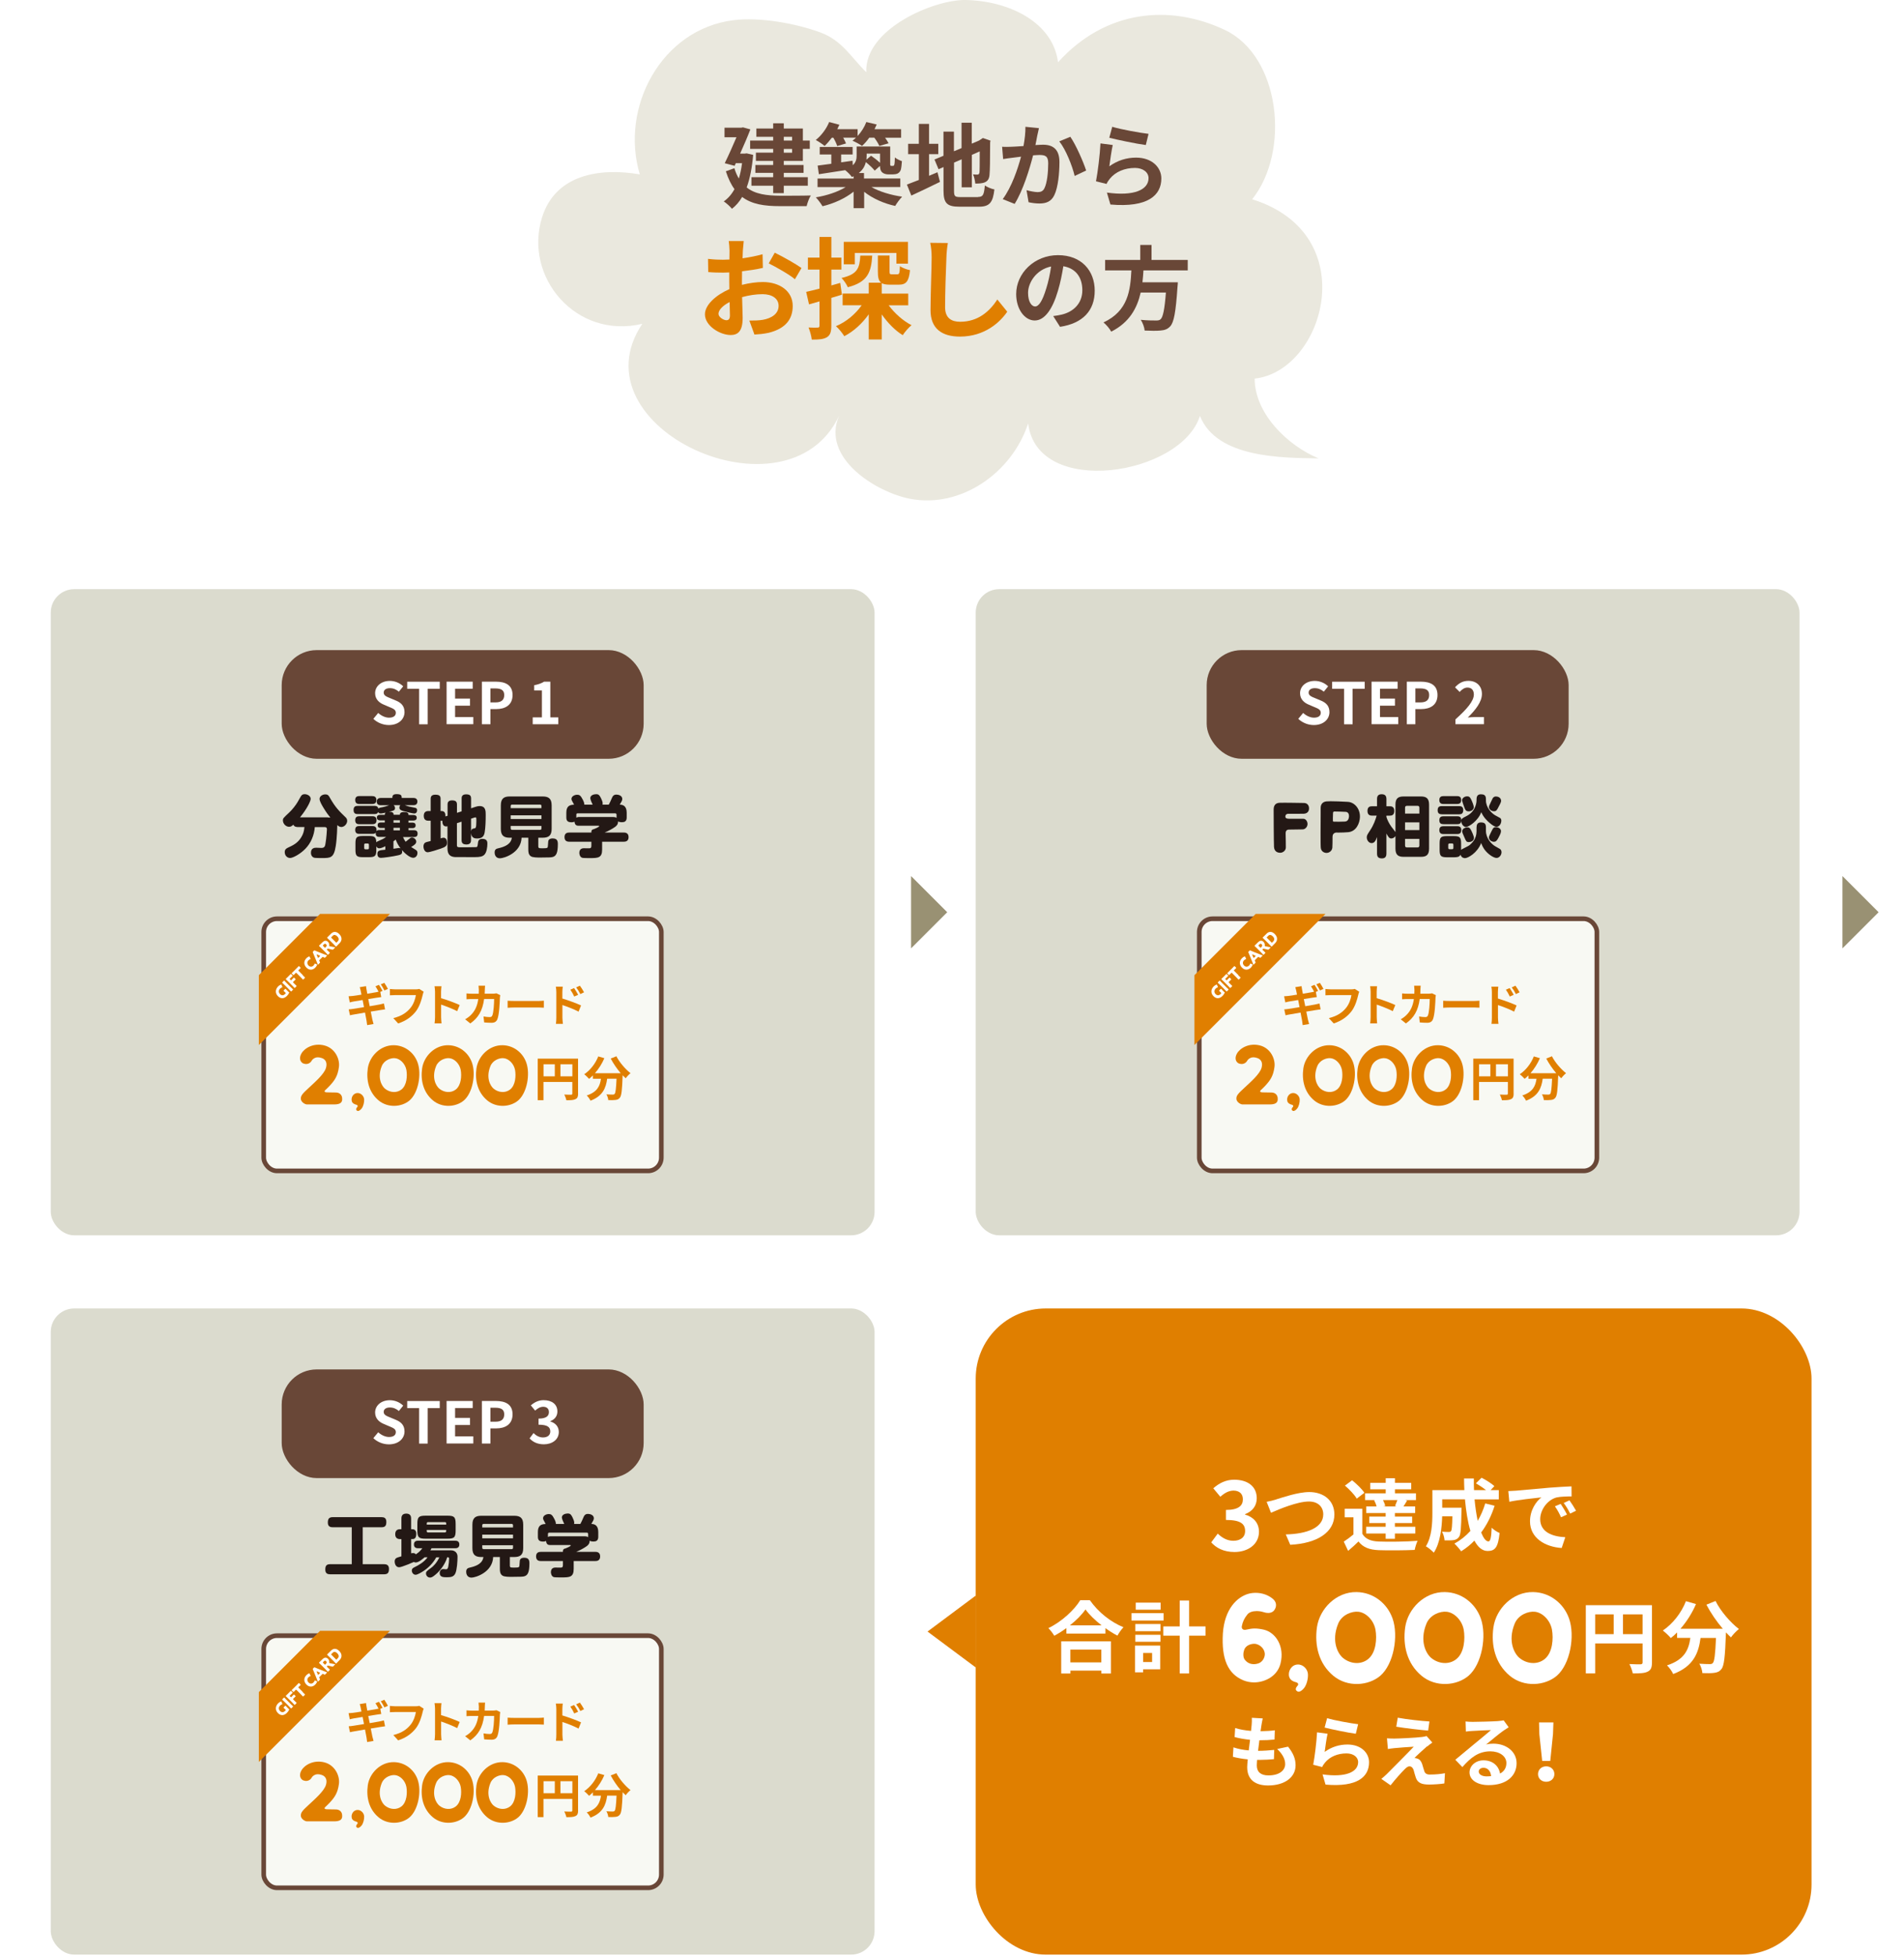
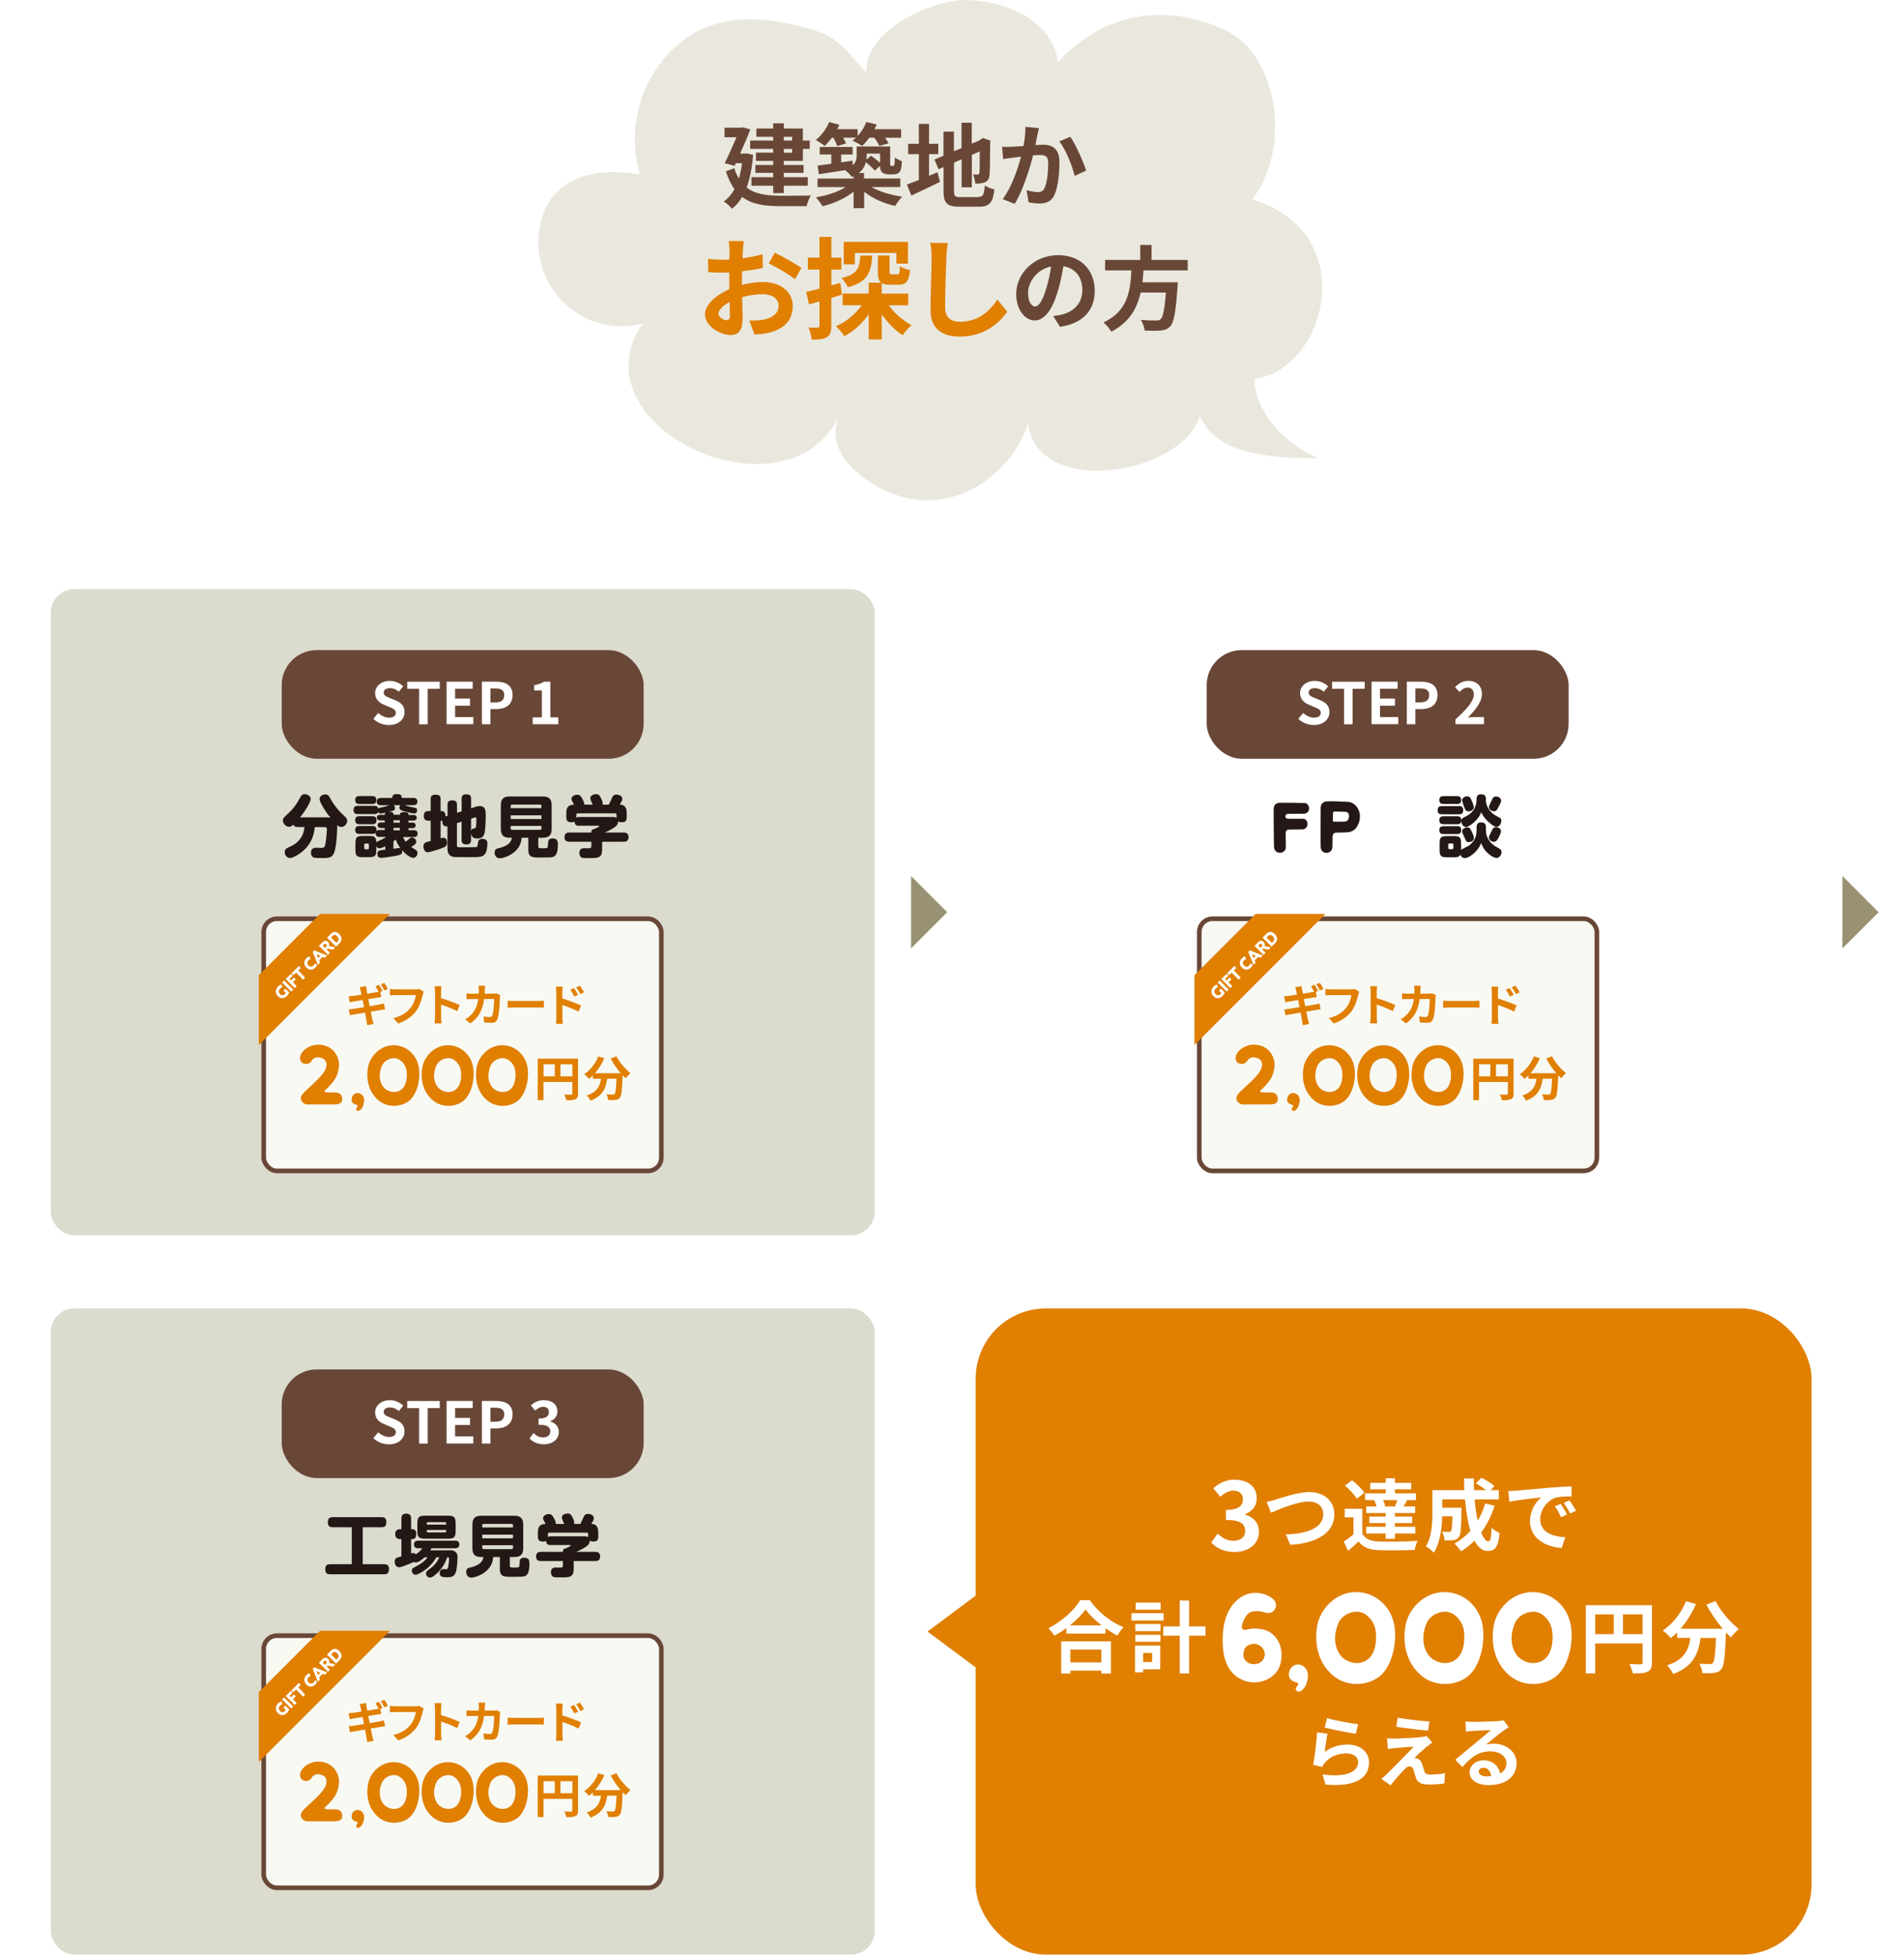
<svg xmlns="http://www.w3.org/2000/svg" id="_レイヤー_2" data-name="レイヤー 2" viewBox="0 0 375 384.98">
  <defs>
    <style>
      .cls-1 {
        fill: none;
      }

      .cls-2 {
        fill: #694737;
      }

      .cls-3 {
        fill: #eae8de;
      }

      .cls-4 {
        fill: #fff;
      }

      .cls-5 {
        fill: #999173;
      }

      .cls-6 {
        fill: #e07f00;
      }

      .cls-7 {
        fill: #dbdbce;
      }

      .cls-8 {
        fill: #231815;
      }

      .cls-9 {
        filter: url(#drop-shadow-1);
      }

      .cls-9, .cls-10, .cls-11 {
        fill: #f8f9f3;
        stroke: #694737;
        stroke-miterlimit: 10;
        stroke-width: .91px;
      }

      .cls-10 {
        filter: url(#drop-shadow-3);
      }

      .cls-11 {
        filter: url(#drop-shadow-2);
      }
    </style>
    <filter id="drop-shadow-1" filterUnits="userSpaceOnUse">
      <feOffset dx=".17" dy=".17" />
      <feGaussianBlur result="blur" stdDeviation=".5" />
      <feFlood flood-color="#040000" flood-opacity=".3" />
      <feComposite in2="blur" operator="in" />
      <feComposite in="SourceGraphic" />
    </filter>
    <filter id="drop-shadow-2" filterUnits="userSpaceOnUse">
      <feOffset dx=".17" dy=".17" />
      <feGaussianBlur result="blur-2" stdDeviation=".5" />
      <feFlood flood-color="#040000" flood-opacity=".3" />
      <feComposite in2="blur-2" operator="in" />
      <feComposite in="SourceGraphic" />
    </filter>
    <filter id="drop-shadow-3" filterUnits="userSpaceOnUse">
      <feOffset dx=".17" dy=".17" />
      <feGaussianBlur result="blur-3" stdDeviation=".5" />
      <feFlood flood-color="#040000" flood-opacity=".3" />
      <feComposite in2="blur-3" operator="in" />
      <feComposite in="SourceGraphic" />
    </filter>
  </defs>
  <g id="_レイヤー_1-2" data-name="レイヤー 1">
    <g>
      <g>
        <path class="cls-3" d="m126.01,34.32c-3.94-13.13,4.21-28.58,18.48-30.35,5.16-.64,12.23.63,17.07,2.41,4.32,1.59,6.03,4.87,9.06,7.84C170.25,5.68,184.03-.14,190.24,0c8.56.19,17.16,4.41,18.14,12.26,9.31-10.3,21.94-11.52,32.85-6.37s12.96,23.87,5.39,33.34c22.06,6.86,14.22,33.83.49,35.3,0,6.89,6.52,13.21,12.6,15.71-7.14-.12-20.03-.02-23.38-8.36-3.73,11.76-32.07,16.21-33.83,1.47-3.18,9.73-13.26,16.77-23.26,14.84-6.72-1.3-17.52-8.04-14-16.31-10.16,21.56-52.47,2.32-38.73-18.14-13,3.13-23.46-9.17-19.74-20.98,2.62-8.33,11.19-9.81,19.25-8.43Z" />
        <g>
          <path class="cls-2" d="m148.34,30.47c-.22,2.58-.65,4.72-1.28,6.43,1.68,1.34,3.96,1.61,6.59,1.63,1.06,0,4.73,0,6.05-.05-.34.49-.69,1.5-.83,2.1h-5.27c-3.05,0-5.51-.36-7.43-1.81-.56.97-1.23,1.73-2.01,2.33-.33-.43-1.16-1.17-1.61-1.45.85-.6,1.55-1.39,2.11-2.42-.67-.9-1.23-2.06-1.7-3.51l1.68-.61c.23.8.54,1.46.88,2.04.27-.9.49-1.91.63-3.03h-1.23l-.23.52-1.95-.51c.78-1.59,1.64-3.54,2.31-5.11h-2.35v-1.88h3.3l.33-.07,1.46.4c-.54,1.41-1.28,3.13-2.02,4.77h.9l.38-.05,1.26.29Zm3.94-3.54h-3.31v-1.63h3.31v-1.03h2.09v1.03h3.76v2.37h1.36v1.64h-1.36v2.37h-3.76v.8h3.9v1.55h-3.9v.85h4.73v1.68h-4.73v1.46h-2.09v-1.46h-4.28v-1.68h4.28v-.85h-3.51v-1.55h3.51v-.8h-3.4v-1.63h3.4v-.74h-4.54v-1.64h4.54v-.74Zm2.09,0v.74h1.64v-.74h-1.64Zm1.64,2.39h-1.64v.74h1.64v-.74Z" />
          <path class="cls-2" d="m163.84,27.1c-.47.63-.96,1.19-1.43,1.63-.4-.34-1.25-.92-1.74-1.17,1.09-.87,2.1-2.2,2.64-3.54l2.01.54c-.13.29-.27.58-.42.87h4.01v1.34c.72-.78,1.34-1.75,1.72-2.75l2.04.49c-.13.31-.27.61-.43.92h5.24v1.68h-3.16c.29.4.54.8.69,1.1l-1.82.52c-.18-.43-.58-1.08-.99-1.63h-.99c-.45.63-.94,1.19-1.43,1.63-.43-.33-1.37-.81-1.88-1.03.23-.18.47-.38.7-.6h-2.53c.23.42.45.83.56,1.14l-1.74.51c-.13-.45-.43-1.08-.76-1.64h-.29Zm7.79,9.72c1.55.9,3.87,1.59,6.05,1.9-.45.45-1.07,1.3-1.37,1.82-2.19-.47-4.44-1.46-6.11-2.78v3.22h-2.08v-3.25c-1.64,1.32-3.92,2.35-6.12,2.87-.31-.51-.89-1.32-1.32-1.75,2.12-.34,4.36-1.08,5.87-2.02h-5.53v-1.68h7.1v-.45c-.11.05-.22.09-.34.14-.23-.36-.9-1.03-1.32-1.34-1.88.29-3.72.56-5.18.8l-.24-1.7c.76-.09,1.68-.22,2.69-.36v-1.83h-2.28v-1.48h6.48v1.48h-2.26v1.55l2.24-.32.05.89c.63-.58.76-1.23.76-1.88v-1.81h6.61v3.18c0,.31-.02.49.04.54.04.07.09.09.16.09h.29c.09,0,.16,0,.22-.05.05-.04.11-.15.14-.36.04-.2.05-.67.07-1.25.33.29.96.58,1.39.74-.05.69-.13,1.43-.23,1.72-.13.32-.33.56-.6.7-.25.13-.65.18-.96.18h-.89c-.45,0-.94-.13-1.25-.43-.23-.25-.36-.54-.4-1.23l-1.03.92c-.36-.47-1.08-1.14-1.75-1.68-.18.78-.6,1.54-1.39,2.15h1.03v1.08h7.15v1.68h-5.73Zm-.94-6.58v.45c0,.25-.02.49-.04.74l.91-.78c.58.4,1.28.94,1.77,1.41v-1.82h-2.64Z" />
          <path class="cls-2" d="m182.98,34.61c.56-.23,1.12-.47,1.66-.7l.49,1.9c-1.92.96-3.98,1.91-5.64,2.69l-.87-2.17c.65-.24,1.45-.54,2.35-.9v-5.08h-2.11v-2.04h2.11v-3.92h2.01v3.92h1.82v2.04h-1.82v4.26Zm9.65,4.16c.99,0,1.17-.42,1.34-2.26.45.32,1.28.67,1.88.78-.29,2.53-.92,3.4-3.03,3.4h-3.85c-2.44,0-3.14-.67-3.14-3.16v-4.64l-.98.42-.8-1.91,1.77-.74v-4.75h2.06v3.87l1.5-.63v-4.99h2.01v4.12l1.43-.61.38-.25.38-.25,1.5.52-.07.36c0,3.43-.04,5.6-.12,6.34-.06.83-.38,1.27-.92,1.5-.53.23-1.3.25-1.88.25-.06-.54-.22-1.36-.45-1.81.31.04.7.04.87.04.22,0,.32-.07.4-.4.04-.29.05-1.61.05-4.17l-1.55.69v6.38h-2.01v-5.51l-1.5.65v5.56c0,1.07.16,1.23,1.27,1.23h3.49Z" />
          <path class="cls-2" d="m204.62,25.24c-.11.47-.23,1.03-.33,1.48-.09.54-.23,1.19-.36,1.84.6-.04,1.14-.07,1.5-.07,1.9,0,3.23.85,3.23,3.41,0,2.11-.25,4.97-1.01,6.52-.6,1.25-1.59,1.64-2.94,1.64-.69,0-1.54-.11-2.13-.25l-.4-2.37c.69.2,1.72.38,2.19.38.6,0,1.07-.18,1.34-.78.51-.99.74-3.13.74-4.9,0-1.43-.61-1.63-1.75-1.63-.29,0-.72.04-1.23.07-.69,2.71-1.99,6.92-3.63,9.56l-2.35-.94c1.75-2.35,2.96-5.93,3.61-8.36-.63.07-1.19.14-1.54.2-.5.05-1.43.18-1.99.27l-.2-2.42c.65.05,1.25.02,1.9,0,.56-.02,1.41-.07,2.31-.14.25-1.37.4-2.67.38-3.79l2.66.27Zm6.18,1.68c1.08,1.54,2.58,4.95,3.12,6.65l-2.26,1.07c-.47-1.99-1.75-5.22-3.03-6.81l2.17-.9Z" />
-           <path class="cls-2" d="m218.5,32.73c1.63-1.17,3.4-1.7,5.26-1.7,3.14,0,4.97,1.93,4.97,4.1,0,3.27-2.58,5.78-10.03,5.13l-.69-2.35c5.37.76,8.2-.56,8.2-2.84,0-1.16-1.1-2.01-2.67-2.01-2.02,0-3.81.74-4.93,2.1-.32.4-.52.69-.67,1.05l-2.08-.52c.34-1.75.78-5.24.88-7.46l2.42.32c-.23.99-.54,3.14-.67,4.17Zm.56-7.77c1.7.52,5.58,1.21,7.15,1.39l-.54,2.2c-1.81-.23-5.8-1.07-7.19-1.43l.58-2.17Z" />
          <path class="cls-6" d="m146.12,56.08c1.45-.37,2.92-.56,4.12-.56,3.29,0,5.89,1.76,5.89,4.7,0,2.54-1.32,4.44-4.72,5.29-1,.22-1.97.3-2.82.35l-1-2.75c.97,0,1.88-.02,2.64-.15,1.73-.3,3.12-1.19,3.12-2.75,0-1.45-1.3-2.3-3.16-2.3-1.32,0-2.71.22-4.03.58.04,1.71.11,3.36.11,4.1,0,2.66-.98,3.36-2.36,3.36-2.1,0-5.07-1.8-5.07-4.07,0-1.88,2.19-3.81,4.81-4.96-.02-.5-.02-1-.02-1.49v-1.8c-.41.02-.8.04-1.15.04-.97,0-2.06-.02-2.99-.11l-.04-2.6c1.26.15,2.19.17,2.97.17.39,0,.8-.02,1.24-.04.02-.76.02-1.39.02-1.76,0-.45-.09-1.49-.15-1.88h2.95c-.04.39-.13,1.32-.17,1.86-.02.48-.04,1-.06,1.54,1.41-.2,2.82-.48,3.94-.8l.06,2.69c-1.21.28-2.69.5-4.1.67-.02.65-.02,1.3-.02,1.93v.76Zm-2.36,6.02c0-.54-.02-1.52-.06-2.64-1.32.67-2.19,1.56-2.19,2.32,0,.65,1,1.26,1.56,1.26.39,0,.69-.2.69-.93Zm8.84-12.35c1.65.8,4.14,2.21,5.26,3.01l-1.3,2.21c-1.02-.89-3.81-2.47-5.16-3.12l1.19-2.1Z" />
          <path class="cls-6" d="m165.81,58.01c-.69.22-1.39.43-2.08.63v5.48c0,1.19-.2,1.84-.84,2.25-.67.41-1.58.5-3.01.48-.06-.63-.35-1.69-.63-2.38.76.04,1.52.04,1.78.02.26,0,.37-.09.37-.37v-4.79c-.72.22-1.43.41-2.06.59l-.56-2.47c.74-.15,1.65-.39,2.62-.63v-3.75h-2.28v-2.36h2.28v-4.07h2.34v4.07h1.97v2.36h-1.97v3.12l1.75-.5.33,2.32Zm9.21,2.08c1.17,1.58,2.84,3.08,4.51,3.92-.56.45-1.34,1.36-1.73,1.97-1.52-.93-2.97-2.43-4.14-4.09v4.94h-2.56v-4.96c-1.28,1.82-2.97,3.36-4.81,4.31-.37-.59-1.08-1.49-1.65-1.97,1.99-.82,3.84-2.36,5.07-4.12h-3.75v-2.3h5.14v-2.14h2.45c-.52-.39-.65-1.08-.65-2.21v-3.14h2.3v3.12c0,.54.09.58.48.58h1.04c.39,0,.48-.2.52-1.62.43.35,1.39.69,1.99.8-.22,2.28-.8,2.86-2.23,2.86h-1.71c-.74,0-1.26-.09-1.63-.3v2.06h5.22v2.3h-3.86Zm-3.23-9.77c-.2,3.29-.91,5.22-4.81,6.22-.22-.54-.8-1.39-1.24-1.82,3.16-.72,3.57-1.95,3.7-4.4h2.34Zm-3.42,1.71h-2.19v-4.42h12.65v4.29h-2.28v-2.1h-8.19v2.23Z" />
          <path class="cls-6" d="m186.68,47.85c-.15.91-.26,1.99-.28,2.86-.11,2.3-.26,7.11-.26,9.77,0,2.17,1.3,2.86,2.95,2.86,3.55,0,5.81-2.04,7.34-4.38l1.95,2.4c-1.39,2.04-4.42,4.9-9.32,4.9-3.51,0-5.79-1.54-5.79-5.2,0-2.88.22-8.51.22-10.36,0-1.02-.09-2.06-.28-2.9l3.47.04Z" />
          <path class="cls-2" d="m207.45,62.22c.69-.09,1.19-.18,1.66-.29,2.29-.54,4.06-2.19,4.06-4.79s-1.34-4.32-3.74-4.73c-.25,1.52-.56,3.18-1.07,4.86-1.06,3.61-2.62,5.82-4.57,5.82s-3.65-2.19-3.65-5.2c0-4.12,3.6-7.66,8.24-7.66s7.23,3.09,7.23,6.99-2.31,6.43-6.83,7.12l-1.34-2.11Zm-1.39-5.42c.42-1.32.74-2.85.96-4.34-2.96.61-4.54,3.22-4.54,5.18,0,1.81.72,2.69,1.39,2.69.74,0,1.46-1.12,2.19-3.54Z" />
          <path class="cls-2" d="m225.21,53.22c-.05.78-.11,1.57-.2,2.35h6.97s-.02.65-.07.94c-.33,4.91-.7,6.94-1.43,7.73-.54.58-1.1.76-1.95.83-.67.07-1.88.06-3.09,0-.04-.61-.36-1.5-.76-2.11,1.25.13,2.51.13,3.03.13.4,0,.65-.04.87-.24.47-.4.8-1.97,1.05-5.26h-4.97c-.69,3.05-2.19,5.87-5.8,7.7-.31-.6-.96-1.35-1.52-1.82,4.88-2.26,5.29-6.38,5.49-10.24h-5.17v-2.06h6.92v-2.95h2.22v2.95h7.13v2.06h-8.74Z" />
        </g>
      </g>
      <rect class="cls-1" y="115.98" width="375" height="269" />
      <polygon class="cls-5" points="179.44 186.69 186.56 179.58 179.44 172.46 179.44 186.69" />
      <polygon class="cls-5" points="362.88 186.69 370 179.58 362.88 172.46 362.88 186.69" />
-       <rect class="cls-7" x="192.17" y="115.98" width="162.25" height="127.2" rx="4.62" ry="4.62" />
      <rect class="cls-7" x="10" y="257.58" width="162.25" height="127.2" rx="4.62" ry="4.62" />
      <rect class="cls-7" x="10" y="115.98" width="162.25" height="127.2" rx="4.62" ry="4.62" />
      <rect class="cls-6" x="192.17" y="257.58" width="164.62" height="127.2" rx="13.8" ry="13.8" />
      <polygon class="cls-6" points="192.23 314.06 182.68 321.18 192.23 328.29 192.23 314.06" />
      <g>
        <rect class="cls-2" x="55.48" y="269.58" width="71.29" height="21.39" rx="6.89" ry="6.89" />
        <g>
          <path class="cls-4" d="m73.53,283.11l.96-1.16c.6.55,1.39.93,2.13.93.87,0,1.34-.37,1.34-.96,0-.62-.51-.82-1.26-1.13l-1.12-.48c-.85-.35-1.7-1.03-1.7-2.25,0-1.37,1.2-2.42,2.9-2.42.97,0,1.95.39,2.63,1.07l-.85,1.05c-.53-.44-1.09-.69-1.78-.69-.74,0-1.21.33-1.21.88,0,.6.6.81,1.31,1.1l1.1.46c1.02.42,1.69,1.06,1.69,2.28,0,1.37-1.14,2.54-3.08,2.54-1.12,0-2.24-.44-3.06-1.22Z" />
          <path class="cls-4" d="m82.55,277.19h-2.35v-1.39h6.41v1.39h-2.38v6.99h-1.68v-6.99Z" />
          <path class="cls-4" d="m87.96,275.79h5.14v1.39h-3.47v1.94h2.94v1.4h-2.94v2.24h3.59v1.4h-5.26v-8.38Z" />
          <path class="cls-4" d="m94.92,275.79h2.75c1.86,0,3.28.65,3.28,2.63s-1.44,2.77-3.24,2.77h-1.12v2.98h-1.68v-8.38Zm2.68,4.08c1.16,0,1.71-.49,1.71-1.45s-.61-1.3-1.77-1.3h-.95v2.75h1.01Z" />
          <path class="cls-4" d="m104.3,283.16l.78-1.05c.5.49,1.11.86,1.87.86.85,0,1.43-.42,1.43-1.17,0-.83-.49-1.34-2.31-1.34v-1.2c1.54,0,2.04-.53,2.04-1.28,0-.66-.41-1.04-1.12-1.05-.6.01-1.09.3-1.59.75l-.85-1.02c.72-.63,1.53-1.03,2.51-1.03,1.62,0,2.72.79,2.72,2.23,0,.91-.51,1.56-1.4,1.91v.06c.95.26,1.68.96,1.68,2.06,0,1.54-1.35,2.43-2.94,2.43-1.32,0-2.22-.5-2.81-1.17Z" />
        </g>
      </g>
      <g>
        <path class="cls-8" d="m71.43,307.92h4.2c.45,0,.98.12.98.91,0,.74-.21,1.08-.98,1.08h-10.6c-.45,0-.96-.12-.96-.91,0-.73.2-1.08.96-1.08h4.25v-7.27h-3.73c-.36,0-.98-.05-.98-.91,0-.75.24-1.08.98-1.08h9.58c.49,0,.96.13.96.92,0,.74-.2,1.07-.96,1.07h-3.69v7.27Z" />
        <path class="cls-8" d="m83.63,306.56c-.33.29-1.16,1.02-1.75,1.02-.2,0-.3-.07-.37-.1,0,0-2.36,1.04-2.88,1.04-.9,0-.9-1.11-.9-1.15,0-.4.21-.58.33-.66.16-.09.25-.12,1-.34v-3.39h-.3c-.8,0-.92-.61-.92-.94,0-.57.24-1,.92-1h.3v-2.11c0-.22,0-.97.95-.97.88,0,.96.61.96.97v2.11h.32c.09,0,.7.05.7.84,0,.47-.08,1.09-.7,1.09h-.32v2.81c.14-.04.24-.05.36-.05.37,0,.49.14.57.25.74-.47,1.04-.89,1.28-1.2h-.83c-.18,0-.82,0-.82-.74s.62-.74.82-.74h7.3c.18,0,.82,0,.82.74s-.63.74-.82.74h-4.66c-.07.15-.09.19-.22.41h3.83c.44,0,.75,0,1.11.3.37.32.4.71.4,1,0,.78-.1,2.52-.42,3.22s-.86.78-1.73.78c-.67,0-1.36-.03-1.36-.84,0-.47.32-.77.66-.77.09,0,.5.04.58.04.32,0,.4-.27.45-.54.09-.42.16-1.1.16-1.53,0-.29-.1-.29-.37-.29-.4,1.35-1.35,2.59-2.22,3.34-.67.58-.92.65-1.17.65-.52,0-.79-.46-.79-.8s.1-.45,1.03-1.12c.3-.22,1.07-.9,1.6-2.06h-.61c-.59,1.08-1.48,2.02-2.51,2.69-.38.25-1.17.74-1.56.74-.44,0-.74-.42-.74-.82,0-.42.29-.55.57-.69.67-.32,1.85-.96,2.53-1.93h-.57Zm6.11-5.3c0,1.37-.25,1.64-1.64,1.64h-4.26c-1.38,0-1.64-.26-1.64-1.64v-1.25c0-1.36.25-1.64,1.64-1.64h4.26c1.36,0,1.64.24,1.64,1.64v1.25Zm-1.86-1.13v-.25c0-.15-.08-.24-.25-.24h-3.34c-.17,0-.24.11-.24.24v.25h3.83Zm0,1.05h-3.83v.25c0,.13.07.24.25.24h3.32c.18,0,.25-.11.25-.24v-.25Z" />
        <path class="cls-8" d="m100.42,308.15c0,.44.11.44.9.44.96,0,.96-.08.99-.49.05-.86.07-.96.14-1.11.07-.1.21-.34.79-.34.91,0,1.03.51,1.03,1.12,0,1.76-.34,2.39-1.08,2.55-.25.05-.45.09-2.35.09-.57,0-1.5.01-1.89-.25-.5-.34-.5-.94-.5-1.42v-2.23h-1.32c-.12,3.02-3.48,4.05-4.27,4.05-.71,0-1.04-.53-1.04-1.15s.34-.74.79-.84c2.3-.52,2.51-1.53,2.6-2.06h-.42c-1.13,0-1.75-.4-1.75-1.75v-4.62c0-1.41.69-1.75,1.75-1.75h6.49c1.11,0,1.77.37,1.77,1.75v4.62c0,1.32-.59,1.75-1.77,1.75h-.86v1.65Zm.62-7.46v-.42c0-.17-.08-.28-.26-.28h-5.52c-.2,0-.28.11-.28.28v.42h6.06Zm0,1.41h-6.06v.73h6.06v-.73Zm0,2.09h-6.06v.49c0,.16.08.28.28.28h5.52c.2,0,.26-.13.26-.28v-.49Z" />
        <path class="cls-8" d="m111.13,300c-.14-.29-.47-1.02-.47-1.27,0-.61.74-.79,1.16-.79.5,0,.67.22.95.79.17.34.33.75.33,1.03,0,.11-.03.2-.04.24h1.24c.25-.47.4-.79.53-1.11.22-.53.38-.87.98-.87.44,0,1.15.22,1.15.86,0,.29-.15.52-.5,1.12.53,0,1.37.17,1.37,1.59v.95c0,.79-.49.92-.95.92-.08,0-.53,0-.75-.17.01.66-.38.94-.63,1.12-.57.4-1.28.77-2.01,1.08h3.75c.22,0,.96,0,.96.9,0,.82-.58.91-.96.91h-4.25v1.54c0,1.65-.82,1.68-2.39,1.68-.5,0-1.24,0-1.49-.05-.53-.13-.61-.77-.61-.98,0-.91.74-.91.92-.91.17,0,.95.03,1.11.01.28-.04.34-.17.34-.54v-.75h-4.33c-.25,0-.96-.01-.96-.9,0-.78.51-.91.96-.91h4.33c0-.33,0-.57.5-.67.12-.04,1.04-.42,1.04-.58,0-.09-.09-.09-.16-.09h-3.87c-.26,0-.77,0-.83-.8-.15.08-.36.12-.55.12-.65,0-1.06-.18-1.06-.92v-.95c0-1.21.54-1.58,1.53-1.59-.49-.9-.51-.94-.51-1.14,0-.5.59-.82,1.13-.82.41,0,.67.12,1.11,1,.24.49.29.73.28.95h1.65Zm-3.21,2.56c.24-.13.46-.13.48-.13h6.48c.5,0,.74.01.96.18v-.63c0-.16-.08-.27-.28-.27h-7.38c-.2,0-.26.12-.26.27v.58Z" />
      </g>
      <g>
        <rect class="cls-2" x="237.66" y="127.98" width="71.29" height="21.39" rx="6.89" ry="6.89" />
        <g>
          <path class="cls-4" d="m255.7,141.51l.96-1.16c.6.55,1.39.93,2.13.93.87,0,1.34-.37,1.34-.96,0-.62-.51-.82-1.26-1.13l-1.12-.48c-.85-.35-1.7-1.03-1.7-2.25,0-1.37,1.2-2.42,2.9-2.42.97,0,1.95.39,2.63,1.07l-.85,1.05c-.53-.44-1.09-.69-1.78-.69-.74,0-1.21.33-1.21.88,0,.6.6.81,1.31,1.1l1.1.46c1.02.42,1.69,1.06,1.69,2.28,0,1.37-1.14,2.54-3.08,2.54-1.12,0-2.24-.44-3.06-1.22Z" />
          <path class="cls-4" d="m264.72,135.59h-2.35v-1.39h6.41v1.39h-2.38v6.99h-1.68v-6.99Z" />
          <path class="cls-4" d="m270.13,134.19h5.14v1.39h-3.47v1.94h2.94v1.4h-2.94v2.24h3.59v1.4h-5.26v-8.38Z" />
          <path class="cls-4" d="m277.09,134.19h2.75c1.86,0,3.28.65,3.28,2.63s-1.44,2.77-3.24,2.77h-1.12v2.98h-1.68v-8.38Zm2.68,4.08c1.16,0,1.71-.49,1.71-1.45s-.61-1.3-1.77-1.3h-.95v2.75h1.01Z" />
          <path class="cls-4" d="m286.66,141.61c2.28-2.04,3.62-3.61,3.62-4.9,0-.85-.46-1.36-1.26-1.36-.61,0-1.12.4-1.54.86l-.91-.91c.77-.82,1.52-1.27,2.66-1.27,1.58,0,2.64,1.02,2.64,2.58s-1.26,3.15-2.78,4.64c.42-.05.97-.09,1.36-.09h1.82v1.4h-5.62v-.96Z" />
        </g>
      </g>
      <g>
        <path class="cls-8" d="m253.91,161.18c1.06-.01,2.45.01,2.76,0,.21,0,.4.08.55.24.2.21.32.53.3.83-.01.46-.38.98-.92,1.02-.3.01-1.7.03-2.73.04-.62,0-.66.5-.66.74.01.61.01,1.17.03,1.62,0,.65.01,1.11.01,1.16,0,.59-.55,1.02-1.06,1.04h-.08c-.26,0-1.13-.08-1.19-1.15-.05-1.12-.07-6.56-.07-7.34,0-.88.4-1.33,1.23-1.35.86-.03,4.18.03,4.78.04.67.03.96.54.96,1.06,0,.65-.4,1.04-1.07,1.06-.29.01-.87.01-1.7.01h-1.42s-.46.07-.46.46c0,.04-.18.52.74.52Z" />
        <path class="cls-8" d="m267.85,160.77c-.04,1.37-.78,2.92-2.31,3.05-.58.05-1.25.08-1.99.08-.13,0-.24-.01-.36-.01-.54.05-.74.44-.74.79,0,.8-.01,1.91-.04,2.2-.08.66-.65,1.02-1.14,1.02s-1.04-.3-1.13-.95c-.08-.46-.04-4.87-.03-6.98v-.92c0-.75.41-1.21,1.14-1.29.16-.01.44-.03.8-.03.79,0,2.03.04,3.4.12,1.36.07,2.43,1.39,2.39,2.93Zm-5.04.98h.2c.17.01.44.01.7.01.53,0,.92-.01,1.16-.03.51-.04.78-.37.82-1.04.03-.41-.17-.83-.61-.87-.49-.04-2.01-.07-2.26-.07-.17,0-.28.07-.28.37,0,.07,0,.22-.01.4-.01.34-.03.82-.01,1.02.01.21.08.21.29.21Z" />
-         <path class="cls-8" d="m274.84,158.38c0-1.24.57-1.59,1.6-1.59h3.42c1,0,1.6.33,1.6,1.6v8.68c0,1.27-.59,1.6-1.6,1.6h-3.42c-1,0-1.6-.33-1.6-1.6v-2.51c-.18.34-.55.5-.82.5-.42,0-.59-.32-.96-.97v3.93c0,.36-.07.96-.86.96-.65,0-.99-.22-.99-.96v-3.25c-.26.77-.54,1.2-1.06,1.2-.59,0-.96-.61-.96-1.13,0-.38.11-.54.62-1.32.77-1.15,1.1-2.18,1.33-2.96h-.91c-.26,0-.9-.01-.9-.92,0-.83.5-.92.9-.92h.98v-1.41c0-.24,0-.96.87-.96.65,0,.98.24.98.96v1.41h.65c.25,0,.9,0,.9.91,0,.83-.5.94-.9.94h-.65v.26c.18.58.51,1.28,1,1.95.12.16.69.86.78,1.02v-5.41Zm4.71,1.78v-1.16c0-.24-.12-.37-.37-.37h-2.08c-.28,0-.37.16-.37.37v1.16h2.82Zm0,1.73h-2.82v1.52h2.82v-1.52Zm0,3.25h-2.82v1.31c0,.25.13.37.37.37h2.08c.24,0,.37-.12.37-.37v-1.31Z" />
        <path class="cls-8" d="m283.97,160.29c-.22,0-.82,0-.82-.76,0-.62.25-.84.82-.84h3.4c.29,0,.82.03.82.77s-.41.84-.82.84h-3.4Zm.33-2.02c-.22,0-.82,0-.82-.77,0-.72.49-.78.82-.78h2.67c.22,0,.82,0,.82.77,0,.72-.49.78-.82.78h-2.67Zm0,3.97c-.24,0-.82,0-.82-.76,0-.71.45-.79.82-.79h2.71c.24,0,.8,0,.8.78,0,.7-.45.78-.8.78h-2.71Zm0,1.95c-.21,0-.82,0-.82-.77,0-.72.5-.78.82-.78h2.71c.21,0,.8,0,.8.77s-.58.78-.86.78h-2.65Zm6.52-1.33c0-.44.11-.96.84-.96.65,0,1,.18,1,.96v.7c0,1.49,1.15,2.64,1.79,3.01l.95.54c.2.11.33.36.33.65,0,.58-.45,1.13-.98,1.13s-1.47-.61-2.07-1.29c-.58-.63-.82-1.28-.96-1.65-.74,1.95-2.6,2.98-3.18,2.98-.15,0-.69-.03-.88-.67-.26.47-.69.5-1.36.5h-1.28c-1.25,0-1.48-.24-1.48-1.5v-1.18c0-1.24.21-1.49,1.49-1.49h1.24c1.25,0,1.5.22,1.5,1.49v1.23c.08-.07.12-.12.34-.22,1.08-.55,1.2-.61,1.39-.77.41-.37,1.31-1.17,1.31-2.68v-.78Zm-4.57,3.43c0-.16-.09-.25-.24-.25h-.52c-.17,0-.25.11-.25.25v.63c0,.16.09.25.25.25h.52c.16,0,.24-.09.24-.25v-.63Zm4.57-9.01c0-.61.28-.92.84-.92s1,.14,1,.92v.29c0,1.41,1.15,2.56,1.83,2.93.33.17.91.49.99.54.17.16.21.34.21.51,0,.62-.42,1.22-.94,1.22-.59,0-1.61-.99-1.78-1.15-.77-.75-1.04-1.33-1.23-1.74-.61,1.69-2.45,2.92-3.02,2.92-.45,0-.91-.56-.91-1.16,0-.49.15-.55,1.06-1.01,1.94-1,1.94-2.96,1.94-3.07v-.26Zm-1.04.16c.18.37.49,1.14.49,1.45,0,.42-.4.83-1.02.83-.53,0-.66-.28-.86-.83-.17-.45-.42-1.16-.42-1.36,0-.5.61-.77.94-.77.4,0,.59.09.87.67Zm-.14,5.82c.21.34.66,1.34.66,1.69,0,.62-.65.82-.98.82-.5,0-.57-.16-.86-.84-.05-.1-.26-.58-.3-.69-.03-.04-.17-.36-.17-.58,0-.62.75-.76.82-.78.53-.09.73.21.83.38Zm5.42,1.78c-.26.47-.46.67-.83.67-.4,0-.98-.29-.98-.86,0-.16.03-.22.32-.83.52-1.06.57-1.19,1.06-1.19.53,0,.99.34.99.75,0,.26-.01.46-.55,1.45Zm.22-6.45c-.47.94-.57,1.11-1.03,1.11-.51,0-.99-.37-.99-.82,0-.21.07-.36.36-.95.05-.12.3-.66.36-.76.09-.14.24-.38.66-.38.33,0,.92.17,1,.75.03.25-.03.42-.36,1.06Z" />
      </g>
      <g>
        <g>
          <rect class="cls-2" x="55.48" y="127.98" width="71.29" height="21.39" rx="6.89" ry="6.89" />
          <g>
            <path class="cls-4" d="m73.53,141.51l.96-1.16c.6.55,1.39.93,2.13.93.87,0,1.34-.37,1.34-.96,0-.62-.51-.82-1.26-1.13l-1.12-.48c-.85-.35-1.7-1.03-1.7-2.25,0-1.37,1.2-2.42,2.9-2.42.97,0,1.95.39,2.63,1.07l-.85,1.05c-.53-.44-1.09-.69-1.78-.69-.74,0-1.21.33-1.21.88,0,.6.6.81,1.31,1.1l1.1.46c1.02.42,1.69,1.06,1.69,2.28,0,1.37-1.14,2.54-3.08,2.54-1.12,0-2.24-.44-3.06-1.22Z" />
            <path class="cls-4" d="m82.55,135.59h-2.35v-1.39h6.41v1.39h-2.38v6.99h-1.68v-6.99Z" />
            <path class="cls-4" d="m87.96,134.19h5.14v1.39h-3.47v1.94h2.94v1.4h-2.94v2.24h3.59v1.4h-5.26v-8.38Z" />
            <path class="cls-4" d="m94.92,134.19h2.75c1.86,0,3.28.65,3.28,2.63s-1.44,2.77-3.24,2.77h-1.12v2.98h-1.68v-8.38Zm2.68,4.08c1.16,0,1.71-.49,1.71-1.45s-.61-1.3-1.77-1.3h-.95v2.75h1.01Z" />
            <path class="cls-4" d="m104.93,141.22h1.8v-5.3h-1.52v-1.03c.84-.16,1.41-.37,1.95-.7h1.23v7.03h1.57v1.35h-5.04v-1.35Z" />
          </g>
        </g>
        <g>
          <path class="cls-8" d="m64.61,160.93c.17,0,.28,0,.45.01-.28-.34-.77-.95-1.39-1.99-.28-.47-.73-1.23-.73-1.68,0-.53.57-.89,1.12-.89s.69.25.94.71c1.06,1.87,1.83,2.61,3,3.74.16.14.38.36.38.76,0,.57-.54,1.21-1.15,1.21-.36,0-.62-.22-.8-.37,0,.12-.04,2.44-.3,4.1-.37,2.38-1.04,2.38-2.72,2.38-.36,0-1.23,0-1.48-.05-.66-.16-.69-.83-.69-.99,0-.99.79-.99,1.08-.99.15,0,.84.04.98.04.65,0,.73-.4.8-.84.2-1.08.29-2.76.29-2.8,0-.17,0-.46-.45-.46h-1.94c-.12,1.6-.75,3.13-1.86,4.27-1.04,1.07-2.47,1.81-3,1.81-.59,0-1.06-.49-1.06-1.15,0-.53.29-.72.67-.9.95-.44,1.85-.86,2.56-1.99.41-.65.59-1.28.65-2.05h-1.28c-.18,0-.73,0-.9-.47-.24.21-.46.42-.83.42-.66,0-1.23-.61-1.23-1.27,0-.37.03-.41,1.31-1.61.54-.5,1.25-1.41,1.6-2.02l.54-.95c.22-.4.41-.57.82-.57.58,0,1.2.36,1.2.92,0,.46-.74,1.98-2.1,3.64h5.5Z" />
          <path class="cls-8" d="m78.75,160.44c0-.36.18-.58.8-.58.8,0,.91.25.91.58h.92c.16,0,.7,0,.7.54s-.54.55-.7.55h-.92v.41h.78c.16,0,.62.01.62.54,0,.5-.41.54-.62.54h-.78v.41h1.02c.24,0,.77.01.77.65,0,.5-.22.7-.77.7h-2.1c.12.29.26.57.5.92.11-.07.2-.13.42-.32.52-.44.59-.51.84-.51.4,0,.84.38.84.8,0,.28-.09.52-1,1.07.16.09.82.5.95.59.24.16.29.36.29.58,0,.51-.34.95-.84.95-.66,0-1.64-.86-2.24-1.54.03.08.07.18.07.34,0,.53-.36.61-.8.71-1.07.25-2.97.5-3.38.5-.3,0-.7-.12-.7-.78s.36-.71,1.56-.82v-.69c-.5.26-.9.41-1.2.41-.16,0-.37-.03-.57-.38v.63c0,1.24-.21,1.5-1.48,1.5h-1.14c-1.27,0-1.49-.26-1.49-1.5v-1.18c0-1.24.22-1.49,1.5-1.49h1.1c1.01,0,1.49.09,1.5,1.26.09-.14.16-.16.83-.45.66-.28.95-.51,1.11-.63h-1.29c-.21,0-.88,0-.74-.86-.16.2-.29.26-.72.26h-2.52c-.22,0-.82,0-.82-.76s.5-.78.82-.78h2.56c.22,0,.82,0,.82.76,0,.12-.01.18-.02.25.17-.21.34-.22.63-.22h1.02v-.41h-.78c-.17,0-.63-.01-.63-.54s.41-.54.63-.54h.78v-.41h-.86c-.15,0-.7,0-.7-.55s.51-.54.69-.54h.87c0-.17,0-.3.17-.44-.32.07-.79.17-.95.17-.37,0-.46-.18-.53-.3-.15.41-.53.41-.75.41h-3.27c-.29,0-.82-.01-.82-.79,0-.7.38-.82.82-.82h3.27c.24,0,.69.01.79.55.12-.12.17-.18.83-.29.37-.07.61-.15,1.32-.39h-1.66c-.18,0-.8,0-.8-.7s.59-.73.8-.73h2.27c0-.32,0-.75.82-.75.91,0,1.02.24,1.02.75h2.27c.18,0,.82,0,.82.71s-.61.71-.82.71h-1.66c.76.28.88.3,1.89.49.24.04.53.09.53.51,0,.08,0,.64-.57.64-.24,0-1.52-.29-2.19-.49-.47-.15-.72-.3-.72-.65,0-.18.05-.36.18-.5h-1.33c.18.13.28.34.28.57,0,.46-.28.52-1.21.74.84-.01.94.26.94.58h1.26Zm-5.44-3.72c.22,0,.82,0,.82.76,0,.72-.49.79-.82.79h-2.53c-.22,0-.82,0-.82-.78,0-.71.49-.78.82-.78h2.53Zm.03,3.96c.22,0,.82,0,.82.78,0,.72-.47.79-.82.79h-2.56c-.24,0-.82,0-.82-.78,0-.72.47-.79.82-.79h2.56Zm-1.37,5.37c-.16,0-.24.09-.24.24v.66c0,.15.08.24.24.24h.45c.16,0,.24-.09.24-.24v-.66c0-.15-.08-.24-.24-.24h-.45Zm5.52,1.03c.3-.04.94-.15,1.04-.15.21,0,.28.03.36.07-.4-.52-.73-1.1-.95-1.72-.24.2-.32.25-.45.34v1.45Zm1.27-5.61h-1.26v.48h1.26v-.48Zm0,1.49h-1.26v.5h1.26v-.5Z" />
          <path class="cls-8" d="m88.15,160.6v-2.2c0-.25,0-.84.87-.84.79,0,.98.3.98.84v1.61l.92-.29v-2.51c0-.25,0-.84.87-.84.77,0,.99.26.99.84v1.91l.84-.28c.11-.04.49-.16.84-.16,1.2,0,1.2.99,1.2,1.71,0,1.16-.04,2.55-.2,3.44-.13.75-.45,1.23-1.48,1.23-.36,0-1.1,0-1.21-1.04v1.35c0,.22,0,.87-.87.87-.77,0-.99-.3-.99-.87v-3.62l-.92.3v4.37c0,.37.28.37.62.37.17,0,3.11,0,3.23-.03.21-.05.22-.26.29-.79.03-.29.09-.84.86-.84,1,0,1,.66,1,.95,0,.65-.13,1.75-.62,2.2-.35.34-.87.45-1.85.45-.52,0-3.75,0-3.91-.01-1.03-.07-1.48-.58-1.48-1.74v-4.32c-.07.01-.15.03-.26.03-.72,0-.76-.78-.75-1.12h-.34v3.47c.34-.1.42-.13.57-.13.62,0,.69.7.69.99,0,.62-.29.83-1.27,1.17-.53.18-2.11.7-2.55.7-.58,0-.82-.66-.82-1.15,0-.3.1-.59.34-.74.17-.1.41-.16,1.08-.32v-4h-.46c-.2,0-.9,0-.9-.94,0-.78.45-.96.9-.96h.46v-2.38c0-.25,0-.84.91-.84s1.04.33,1.04.84v2.38h.23c.75,0,.74.78.72,1.06l.41-.13Zm4.63.55v2.51c.07-.49.32-.54.66-.59.21-.03.38-.04.38-1.41,0-.69,0-.75-.18-.75-.04,0-.16.01-.2.03l-.66.22Z" />
          <path class="cls-8" d="m106.02,166.55c0,.44.11.44.9.44.96,0,.96-.08.99-.49.05-.86.07-.96.14-1.11.07-.1.21-.34.79-.34.91,0,1.03.51,1.03,1.12,0,1.76-.34,2.39-1.08,2.55-.25.05-.45.09-2.35.09-.57,0-1.5.01-1.89-.25-.5-.34-.5-.94-.5-1.42v-2.23h-1.32c-.12,3.02-3.48,4.05-4.27,4.05-.71,0-1.04-.53-1.04-1.15s.34-.74.79-.84c2.3-.52,2.51-1.53,2.6-2.06h-.42c-1.13,0-1.75-.4-1.75-1.75v-4.62c0-1.41.69-1.75,1.75-1.75h6.49c1.11,0,1.77.37,1.77,1.75v4.62c0,1.32-.59,1.75-1.77,1.75h-.86v1.65Zm.62-7.46v-.42c0-.17-.08-.28-.26-.28h-5.52c-.2,0-.28.11-.28.28v.42h6.06Zm0,1.41h-6.06v.73h6.06v-.73Zm0,2.09h-6.06v.49c0,.16.08.28.28.28h5.52c.2,0,.26-.13.26-.28v-.49Z" />
          <path class="cls-8" d="m116.73,158.4c-.15-.29-.47-1.02-.47-1.27,0-.61.74-.79,1.16-.79.5,0,.67.22.95.79.17.34.33.75.33,1.03,0,.11-.03.2-.04.24h1.24c.25-.47.4-.79.53-1.11.22-.53.38-.87.98-.87.44,0,1.15.22,1.15.86,0,.29-.14.52-.5,1.12.53,0,1.37.17,1.37,1.59v.95c0,.79-.49.92-.95.92-.08,0-.53,0-.75-.17.01.66-.38.94-.63,1.12-.57.4-1.28.77-2.01,1.08h3.75c.22,0,.96,0,.96.9,0,.82-.58.91-.96.91h-4.25v1.54c0,1.65-.82,1.68-2.39,1.68-.5,0-1.24,0-1.49-.05-.53-.13-.61-.77-.61-.98,0-.91.74-.91.92-.91.17,0,.95.03,1.11.01.28-.04.34-.17.34-.54v-.75h-4.33c-.25,0-.96-.01-.96-.9,0-.78.51-.91.96-.91h4.33c0-.33,0-.57.5-.67.12-.04,1.04-.42,1.04-.58,0-.09-.09-.09-.16-.09h-3.87c-.26,0-.76,0-.83-.8-.15.08-.36.12-.55.12-.65,0-1.06-.18-1.06-.92v-.95c0-1.21.54-1.58,1.53-1.59-.49-.9-.52-.94-.52-1.14,0-.5.59-.82,1.14-.82.41,0,.67.12,1.11,1,.24.49.29.73.28.95h1.65Zm-3.21,2.56c.24-.13.46-.13.47-.13h6.48c.5,0,.74.01.96.18v-.63c0-.16-.08-.27-.28-.27h-7.38c-.2,0-.26.12-.26.27v.58Z" />
        </g>
      </g>
      <g>
        <g>
          <path class="cls-4" d="m238.56,303.62l1.28-1.72c.82.8,1.82,1.41,3.06,1.41,1.39,0,2.33-.68,2.33-1.91,0-1.35-.8-2.19-3.78-2.19v-1.97c2.52,0,3.34-.87,3.34-2.09,0-1.08-.67-1.7-1.84-1.72-.98.02-1.78.48-2.6,1.22l-1.39-1.67c1.19-1.04,2.5-1.69,4.11-1.69,2.65,0,4.45,1.3,4.45,3.65,0,1.48-.83,2.56-2.3,3.13v.09c1.56.43,2.74,1.57,2.74,3.37,0,2.52-2.21,3.99-4.82,3.99-2.17,0-3.63-.82-4.6-1.91Z" />
          <path class="cls-4" d="m251.34,295.17c1.19-.36,4.29-1.45,6.53-1.45,2.76,0,4.94,1.59,4.94,4.42,0,3.46-3.3,5.68-8.69,5.96l-.88-2.04c4.14-.09,7.38-1.3,7.38-3.95,0-1.44-.99-2.53-2.83-2.53-2.25,0-5.87,1.51-7.46,2.22l-.86-2.16c.56-.09,1.31-.29,1.87-.46Z" />
          <path class="cls-4" d="m268.31,301.93c.6,1.03,1.68,1.47,3.26,1.53,1.85.08,5.5.03,7.63-.14-.22.43-.48,1.28-.57,1.79-1.91.09-5.19.12-7.07.05-1.84-.08-3.07-.52-4-1.71-.62.6-1.25,1.19-2.04,1.85l-.86-1.82c.6-.39,1.3-.9,1.91-1.42v-3.37h-1.73v-1.68h3.47v4.93Zm-1.1-6.92c-.43-.76-1.45-1.82-2.32-2.56l1.41-1.05c.86.69,1.93,1.71,2.42,2.46l-1.51,1.16Zm3.66.29h-2.01v-1.33h4.06v-.79h-3.04v-1.27h3.04v-.91h1.82v.91h3.2v1.27h-3.2v.79h4.14v1.33h-2.13l.38.09c-.26.43-.49.84-.71,1.16h2.3v1.3h-3.99v.7h3.4v1.27h-3.4v.73h4.02v1.33h-4.02v1.04h-1.82v-1.04h-3.84v-1.33h3.84v-.73h-3.23v-1.27h3.23v-.7h-3.83v-1.3h2.04c-.09-.39-.28-.85-.48-1.21l.22-.05Zm3.89,1.16c.15-.34.32-.77.46-1.16h-2.83c.2.39.37.83.45,1.16l-.42.09h2.69l-.35-.09Z" />
          <path class="cls-4" d="m294.38,296.38c-.63,2.01-1.54,3.8-2.66,5.3.45,1.11.94,1.76,1.44,1.76.37,0,.56-.77.63-2.7.42.43,1.07.83,1.56,1.04-.29,2.86-.91,3.54-2.35,3.54-1.08,0-1.93-.77-2.61-2.04-.79.82-1.65,1.51-2.61,2.1-.28-.4-.94-1.16-1.33-1.51,1.19-.65,2.25-1.5,3.15-2.5-.52-1.74-.86-3.91-1.07-6.22h-4.48v1.65h3.81s-.02.48-.02.7c-.05,3.24-.14,4.62-.49,5.06-.29.4-.6.54-1.07.62-.4.06-1.07.06-1.77.05-.03-.54-.23-1.25-.51-1.71.56.05,1.08.06,1.33.06.22,0,.34-.03.46-.18.15-.22.22-.96.26-2.9h-2.01c-.06,2.25-.39,5.27-1.65,7.15-.32-.36-1.14-1.04-1.56-1.25,1.17-1.85,1.28-4.54,1.28-6.55v-4.51h6.3c-.03-.76-.06-1.51-.06-2.29h1.93c-.02.77,0,1.53.03,2.29h2.36c-.57-.46-1.34-.96-1.98-1.34l1.11-1.1c.85.43,1.98,1.14,2.52,1.65l-.74.79h1.61v1.82h-4.77c.14,1.54.36,3,.62,4.23.6-1.04,1.11-2.18,1.48-3.43l1.84.45Z" />
          <path class="cls-4" d="m298.58,293.45c1.28-.11,3.81-.34,6.61-.59,1.58-.12,3.24-.22,4.32-.26l.02,1.98c-.82,0-2.13.02-2.95.2-1.85.49-3.23,2.47-3.23,4.28,0,2.52,2.35,3.43,4.94,3.55l-.71,2.12c-3.21-.2-6.24-1.93-6.24-5.25,0-2.21,1.22-3.94,2.25-4.71-1.33.14-4.54.48-6.32.86l-.2-2.1c.62-.02,1.21-.05,1.5-.08Zm10.04,4.71l-1.17.52c-.39-.85-.71-1.45-1.21-2.15l1.14-.48c.37.55.94,1.48,1.24,2.1Zm1.79-.76l-1.16.56c-.42-.84-.77-1.41-1.27-2.09l1.13-.52c.39.54.97,1.45,1.3,2.05Z" />
        </g>
        <g>
          <path class="cls-4" d="m214.66,315.02c1.65,2.36,4.15,4.32,6.61,5.31-.45.48-.86,1.08-1.19,1.65-.79-.4-1.59-.91-2.36-1.47v1.07h-7.69v-1.08c-.76.56-1.57,1.07-2.39,1.51-.25-.45-.76-1.11-1.16-1.5,2.66-1.28,5.13-3.61,6.28-5.5h1.9Zm-5.65,8.09h9.79v6.33h-1.88v-.57h-6.1v.57h-1.81v-6.33Zm7.95-3.15c-1.28-1-2.43-2.11-3.17-3.13-.72,1.04-1.8,2.13-3.07,3.13h6.24Zm-6.15,4.77v2.52h6.1v-2.52h-6.1Z" />
          <path class="cls-4" d="m229.17,319.01h-6.32v-1.45h6.32v1.45Zm-.66,9.6h-3.37v.6h-1.59v-5.27h4.96v4.66Zm-4.91-8.91h4.96v1.41h-4.96v-1.41Zm0,2.12h4.96v1.37h-4.96v-1.37Zm4.99-4.94h-4.9v-1.39h4.9v1.39Zm-3.44,8.52v1.78h1.76v-1.78h-1.76Zm12.28-3.41h-3.23v7.44h-1.85v-7.44h-3.23v-1.82h3.23v-5.1h1.85v5.1h3.23v1.82Z" />
          <path class="cls-4" d="m252.2,327.48c-.63,2.55-3.15,3.71-5.21,3.71-.74,0-1.41-.14-2.06-.39-3.08-1.25-4.38-4.19-4.08-9.25.33-4.82,2.8-7.18,5.05-7.81.44-.12.93-.18,1.41-.18,1.27,0,2.5.44,3.38,1.18.83.69.72,1.57.35,2.13-.14.25-.53.65-1.27.65-.28,0-.58-.05-.9-.16-.44-.14-.9-.21-1.37-.21-.81,0-1.46.23-1.81.65-.6.74-.95,1.46-1.11,2.34-.07.35.12.88.97.65.42-.09.93-.21,1.55-.21s1.23.09,1.9.25c2.25.58,4.05,3.25,3.2,6.65Zm-4.68-3.82c-.16-.05-.32-.07-.51-.07-.74,0-1.67.37-1.95,1.16-.21.56-.28,1.41.07,1.92.44.6,1.04.93,1.83.93.18,0,.37-.02.58-.07,1.02-.16,1.6-1.16,1.57-1.97-.05-.86-.72-1.64-1.6-1.9Z" />
          <path class="cls-4" d="m253.91,330.1c-.3-1.09.44-2.39,1.67-2.43,1.07-.05,1.95.9,2.02,1.85.07.93-.25,2.13-.74,2.76-.49.62-1.02.86-1.3.69-.3-.14-.49-.42-.21-.86.14-.21.25-.3.3-.39.12-.28-.09-.49-.39-.56-.49-.12-1.16-.39-1.34-1.07Z" />
          <path class="cls-4" d="m274.26,318.58c1.23,3.45.23,9.04-2.41,11.31-2.32,1.97-6.44,2.34-9.27-.02-2.83-2.37-3.71-5.93-3.2-9.55.53-3.64,3.8-6.98,7.81-6.91,3.27.05,6,2.18,7.07,5.17Zm-4.8,8.02c1.57-1.27,1.76-4.03,1.44-5.82-.37-1.9-1.92-3.38-3.41-3.5-1.14-.12-3.2.53-3.94,2.37-1.41,3.48-.02,5.93.97,6.74,1.46,1.18,3.5,1.37,4.94.21Z" />
          <path class="cls-4" d="m291.64,318.58c1.23,3.45.23,9.04-2.41,11.31-2.32,1.97-6.44,2.34-9.27-.02-2.83-2.37-3.71-5.93-3.2-9.55.53-3.64,3.8-6.98,7.81-6.91,3.27.05,6,2.18,7.07,5.17Zm-4.8,8.02c1.57-1.27,1.76-4.03,1.44-5.82-.37-1.9-1.92-3.38-3.41-3.5-1.14-.12-3.2.53-3.94,2.37-1.41,3.48-.02,5.93.97,6.74,1.46,1.18,3.5,1.37,4.94.21Z" />
          <path class="cls-4" d="m309.02,318.58c1.23,3.45.23,9.04-2.41,11.31-2.32,1.97-6.44,2.34-9.27-.02-2.83-2.37-3.71-5.93-3.2-9.55.53-3.64,3.8-6.98,7.81-6.91,3.27.05,6,2.18,7.07,5.17Zm-4.8,8.02c1.58-1.27,1.76-4.03,1.44-5.82-.37-1.9-1.92-3.38-3.41-3.5-1.14-.12-3.2.53-3.94,2.37-1.41,3.48-.02,5.93.97,6.74,1.46,1.18,3.5,1.37,4.94.21Z" />
          <path class="cls-4" d="m325.36,327.27c0,1-.22,1.51-.86,1.81-.62.31-1.54.34-2.92.34-.09-.51-.4-1.36-.66-1.84.88.06,1.88.05,2.19.05.29-.02.4-.11.4-.37v-3.74h-9.33v5.9h-1.85v-13.43h13.03v11.29Zm-11.18-5.58h3.64v-3.89h-3.64v3.89Zm9.33,0v-3.89h-3.86v3.89h3.86Z" />
          <path class="cls-4" d="m337.89,315.18c.97,1.96,2.9,4.2,4.59,5.5-.49.39-1.21,1.13-1.56,1.65-.32-.29-.65-.63-.99-.99v.11c-.17,4.66-.35,6.49-.9,7.13-.39.49-.8.65-1.41.73-.52.08-1.42.08-2.33.05-.03-.55-.28-1.33-.6-1.85.85.06,1.65.08,2.04.08.28,0,.45-.03.62-.22.31-.32.48-1.7.62-4.93h-3.04c-.39,2.96-1.39,5.61-5.39,7.1-.23-.53-.77-1.28-1.22-1.7,3.49-1.13,4.29-3.15,4.6-5.41h-2.61v-1.08c-.4.42-.82.79-1.24,1.11-.34-.42-1.13-1.16-1.57-1.48,1.93-1.3,3.63-3.43,4.55-5.78l1.98.57c-.76,1.77-1.84,3.47-3.06,4.86h8.34c-1.22-1.42-2.38-3.12-3.23-4.74l1.81-.73Z" />
        </g>
        <g>
-           <path class="cls-4" d="m253.69,343.84c1.02,1.3,1.48,2.38,1.48,3.67,0,2.3-2.07,3.97-5.42,3.97-2.41,0-4.11-1.05-4.11-3.6,0-.37.05-.91.11-1.54-1.11-.11-2.11-.28-2.93-.51l.11-1.85c.99.34,2.02.51,3.01.6.09-.68.17-1.39.26-2.09-1.07-.11-2.15-.29-3.04-.54l.11-1.78c.88.29,2.02.48,3.13.57.06-.46.09-.88.12-1.22.03-.42.06-.85.03-1.36l2.15.12c-.12.56-.2.96-.26,1.36-.05.26-.09.66-.17,1.16,1.1-.02,2.08-.08,2.81-.18l-.06,1.82c-.91.09-1.74.14-2.98.14-.09.68-.18,1.41-.26,2.08h.11c.94,0,2.07-.08,3.07-.18l-.05,1.82c-.86.08-1.76.14-2.7.14h-.62c-.03.45-.06.83-.06,1.11,0,1.25.77,1.95,2.29,1.95,2.13,0,3.3-.97,3.3-2.24,0-1.03-.59-2.02-1.57-2.96l2.15-.46Z" />
          <path class="cls-4" d="m260.9,344.87c1.39-1,2.9-1.45,4.49-1.45,2.69,0,4.25,1.65,4.25,3.5,0,2.8-2.21,4.94-8.57,4.39l-.59-2.01c4.59.65,7.01-.48,7.01-2.42,0-.99-.94-1.71-2.29-1.71-1.73,0-3.26.63-4.22,1.79-.28.34-.45.59-.57.89l-1.77-.45c.29-1.5.66-4.48.76-6.38l2.07.28c-.2.85-.46,2.69-.57,3.57Zm.48-6.64c1.45.45,4.77,1.03,6.11,1.19l-.46,1.88c-1.54-.2-4.96-.91-6.14-1.22l.49-1.85Z" />
          <path class="cls-4" d="m281.07,343.77c-.7.6-2.13,1.91-2.49,2.3.14,0,.42.05.57.12.45.14.72.46.94,1.04.14.42.28,1,.42,1.39.14.48.48.71,1.08.71,1.17,0,2.22-.11,3-.26l-.12,2.01c-.63.12-2.21.22-2.99.22-1.45,0-2.24-.31-2.61-1.31-.17-.45-.34-1.16-.45-1.54-.19-.54-.51-.74-.82-.74s-.63.25-.99.62c-.54.54-1.68,1.78-2.73,3.12l-1.82-1.27c.28-.22.66-.54,1.07-.94.79-.8,3.91-3.91,5.31-5.39-1.08.05-2.9.2-3.78.28-.53.05-.99.12-1.31.18l-.18-2.11c.35.03.91.05,1.47.05.73,0,4.2-.15,5.47-.32.28-.03.69-.12.86-.18l1.13,1.28c-.4.28-.73.55-1,.77Zm.46-4.9l-.25,1.81c-1.61-.14-4.46-.46-6.28-.77l.29-1.77c1.71.32,4.65.65,6.24.74Z" />
          <path class="cls-4" d="m297.14,340.02c-.37.23-.73.46-1.07.7-.82.57-2.43,1.93-3.38,2.7.51-.14.94-.17,1.44-.17,2.6,0,4.57,1.62,4.57,3.84,0,2.41-1.84,4.32-5.53,4.32-2.13,0-3.74-.97-3.74-2.5,0-1.24,1.13-2.38,2.75-2.38,1.88,0,3.03,1.16,3.26,2.61.83-.45,1.25-1.16,1.25-2.08,0-1.37-1.39-2.3-3.16-2.3-2.35,0-3.88,1.25-5.51,3.1l-1.39-1.44c1.08-.88,2.92-2.44,3.83-3.18.85-.71,2.44-1.99,3.19-2.66-.79.02-2.89.11-3.69.17-.42.02-.9.06-1.25.12l-.06-1.99c.43.05.96.08,1.39.08.8,0,4.08-.08,4.94-.15.63-.05.99-.11,1.17-.15l.99,1.36Zm-3.46,9.62c-.09-.99-.66-1.64-1.5-1.64-.57,0-.94.34-.94.73,0,.57.65.96,1.54.96.32,0,.62-.02.9-.05Z" />
-           <path class="cls-4" d="m302.92,349.24c0-.88.69-1.53,1.61-1.53s1.61.65,1.61,1.53-.69,1.51-1.61,1.51-1.61-.62-1.61-1.51Zm.26-7.87l-.06-2.3h2.83l-.08,2.3-.54,5.28h-1.59l-.56-5.28Z" />
        </g>
      </g>
      <g>
        <g>
          <rect class="cls-9" x="51.77" y="180.69" width="78.31" height="49.64" rx="2.61" ry="2.61" />
          <g>
            <polygon class="cls-6" points="50.98 191.97 50.98 205.72 76.8 179.91 63.04 179.91 50.98 191.97" />
            <g>
              <path class="cls-4" d="m56.91,195.29c.06.06.06.09.03.16-.07.17-.23.41-.42.6-.65.65-1.3.53-1.77.06-.62-.62-.51-1.38.04-1.94.16-.16.36-.28.52-.34.05-.02.08-.02.1,0,.01.01.02.03.03.06l.16.37s.03.07.01.09c-.01.01-.03.02-.07.03-.12.04-.26.12-.36.22-.33.33-.36.76-.02,1.1.35.35.72.25,1-.03.03-.03.06-.07.08-.1.05-.07.05-.09-.01-.15l-.04-.04c-.1-.1-.29-.28-.31-.29-.05-.05-.05-.07,0-.13l.27-.27c.06-.06.08-.06.13,0,.02.02.2.21.29.31l.3.3Z" />
              <path class="cls-4" d="m57.4,195.14c-.06.06-.08.06-.13,0-.02-.02-.29-.3-.41-.43l-.81-.81c-.13-.13-.41-.4-.43-.41-.05-.05-.05-.07,0-.13l.28-.28c.06-.06.08-.06.13,0,.02.02.29.3.41.43l.81.81c.13.13.41.4.43.41.05.05.05.08,0,.13l-.28.28Z" />
              <path class="cls-4" d="m57.95,193.63c.13.13.41.4.43.41.05.05.05.08,0,.13l-.28.28c-.06.06-.08.06-.13,0-.02-.02-.29-.3-.41-.43l-.82-.82c-.13-.13-.4-.39-.42-.4-.05-.05-.05-.08,0-.13.02-.02.23-.22.34-.33l.19-.19c.11-.11.35-.36.37-.38.05-.05.07-.05.13,0l.25.25c.06.06.06.08,0,.13-.02.02-.26.26-.38.37l-.12.12c-.06.06-.06.08,0,.14l.16.16c.06.06.07.06.13,0l.07-.07c.11-.11.35-.36.37-.38.05-.05.07-.05.13,0l.23.23c.06.06.06.08,0,.13-.02.02-.26.25-.38.37l-.06.06c-.06.06-.06.08,0,.14l.19.19Z" />
              <path class="cls-4" d="m59.61,191.98c.13.13.41.4.43.41.05.05.05.07,0,.13l-.28.28c-.06.06-.08.06-.13,0-.02-.02-.29-.3-.41-.43l-.84-.84c-.06-.06-.08-.06-.14,0l-.05.05c-.09.09-.3.31-.32.33-.05.05-.07.05-.13,0l-.25-.25c-.06-.06-.06-.08,0-.13.02-.02.26-.26.38-.37l.56-.56c.11-.11.35-.36.37-.38.05-.05.07-.05.13,0l.25.25c.06.06.06.08,0,.13-.02.02-.24.23-.33.32l-.05.05c-.06.06-.06.08,0,.14l.84.84Z" />
              <path class="cls-4" d="m62.45,189.85s.02.05,0,.1c-.07.19-.21.39-.36.54-.55.55-1.23.5-1.72.01-.54-.54-.63-1.27,0-1.89.14-.14.3-.25.48-.32.05-.02.08-.02.1,0,.01.01.02.03.03.06l.17.36c.02.05.03.07.01.09-.01.01-.03.02-.07.03-.11.04-.23.11-.32.2-.34.34-.29.75,0,1.05.26.26.64.32.97,0,.1-.1.18-.21.21-.33,0-.03.02-.05.03-.06.02-.02.04-.01.09,0l.31.14s.05.02.06.03Z" />
              <path class="cls-4" d="m62.9,189.01s-.04.07-.02.12c.03.06.06.13.13.27.04.08.03.1-.03.16l-.3.3s-.06.05-.08.03c0,0-.02-.03-.03-.06-.11-.29-.17-.45-.23-.58l-.48-1.18c-.07-.16-.14-.35-.24-.57-.03-.08-.03-.1.03-.17l.19-.19c.06-.06.08-.06.17-.03.23.1.42.18.56.24l1.18.47c.15.06.31.12.6.23.03,0,.05.02.06.03.02.02,0,.04-.03.08l-.33.33c-.06.06-.08.07-.16.03-.14-.07-.21-.1-.27-.13-.06-.03-.08-.02-.12.02l-.6.6Zm-.29-.5s.02.04.03.05c.02.02.04,0,.08-.03l.29-.29s.05-.06.03-.08c0,0-.03-.02-.05-.03l-.57-.25s-.05-.01-.06,0,0,.03,0,.06l.25.57Z" />
              <path class="cls-4" d="m64.5,187.09c.13.13.41.4.43.41.05.05.05.07,0,.13l-.28.28c-.06.06-.08.06-.13,0-.02-.02-.29-.3-.41-.43l-.82-.82c-.13-.13-.4-.39-.42-.4-.05-.05-.05-.08,0-.14.02-.02.23-.22.34-.33l.29-.29c.33-.33.72-.46,1.1-.09.22.22.28.49.24.74,0,.05,0,.08.01.09.01.01.03.02.07.03l.2.04c.25.05.45.09.82.16.03,0,.05.01.06.02.01.01,0,.04-.03.07l-.34.34c-.06.06-.09.07-.17.05-.26-.06-.46-.11-.63-.15l-.19-.04c-.08-.02-.11-.01-.17.05l-.05.05c-.06.06-.06.08,0,.14l.07.07Zm-.56-.56c.06.06.08.06.14,0l.13-.14c.15-.15.19-.33.01-.51-.15-.15-.28-.12-.41.01l-.18.18c-.06.06-.06.08,0,.14l.31.31Z" />
              <path class="cls-4" d="m66.58,185.97c-.11.11-.32.33-.33.34-.05.05-.08.05-.13,0-.02-.02-.28-.29-.4-.42l-.83-.83c-.13-.13-.4-.39-.42-.4-.05-.05-.05-.08,0-.14.02-.02.23-.22.34-.33l.4-.4c.44-.44,1.03-.49,1.6.08.64.64.54,1.33.08,1.79l-.31.31Zm-.42-.44c.06.06.08.06.14,0l.22-.22c.27-.27.26-.63-.11-1-.28-.28-.61-.36-.86-.11l-.28.28c-.06.06-.06.08,0,.14l.89.89Z" />
            </g>
          </g>
        </g>
        <g>
          <g>
            <path class="cls-6" d="m72.82,198.08c.79-.13,1.51-.25,1.9-.33.34-.07.67-.15.89-.21l.23,1.16c-.23.02-.59.08-.92.13-.42.07-1.13.19-1.9.31.14.71.27,1.3.32,1.58.06.26.15.58.23.86l-1.26.22c-.05-.32-.07-.62-.12-.88-.04-.24-.16-.85-.3-1.59-.89.15-1.72.29-2.09.36-.38.07-.68.12-.87.18l-.25-1.17c.23,0,.63-.06.91-.1.4-.06,1.22-.19,2.1-.34l-.27-1.4c-.77.12-1.45.24-1.72.28-.31.06-.54.11-.81.19l-.24-1.21c.28-.02.54-.04.81-.06.31-.04.98-.13,1.73-.26-.07-.37-.13-.66-.16-.8-.05-.25-.12-.46-.18-.67l1.24-.2c.03.18.05.47.1.68.02.12.07.41.15.81.74-.12,1.4-.23,1.72-.29.16-.03.33-.07.5-.11-.18-.34-.41-.76-.61-1.06l.69-.29c.22.32.54.88.7,1.2l-.44.19.19,1.02c-.19.02-.54.07-.81.11l-1.75.28.28,1.39Zm2.89-3.1c-.18-.37-.47-.88-.71-1.21l.69-.29c.24.33.55.88.71,1.19l-.69.31Z" />
            <path class="cls-6" d="m83.44,195.25c-.08.17-.15.42-.19.61-.2.86-.58,2.22-1.31,3.19-.8,1.05-1.96,1.92-3.52,2.42l-.96-1.05c1.73-.41,2.72-1.17,3.43-2.06.58-.73.91-1.73,1.02-2.47h-4.08c-.39,0-.81.03-1.04.04v-1.24c.26.02.76.07,1.05.07h4.05c.18,0,.46-.02.69-.08l.86.55Z" />
            <path class="cls-6" d="m90.05,199.06c-.9-.47-2.22-.98-3.17-1.3v2.48c0,.25.05.87.08,1.22h-1.37c.05-.34.09-.87.09-1.22v-5.03c-.01-.31-.04-.75-.1-1.06h1.37c-.03.3-.08.69-.08,1.06v1.29c1.18.34,2.86.96,3.67,1.35l-.5,1.21Z" />
            <path class="cls-6" d="m98.52,195.91c-.03.15-.06.37-.06.46-.03.95-.13,3.39-.51,4.29-.19.45-.53.68-1.13.68-.5,0-1.03-.03-1.46-.07l-.13-1.17c.43.08.89.12,1.23.12.28,0,.4-.1.5-.31.25-.55.36-2.31.36-3.25h-1.97c-.32,2.32-1.15,3.7-2.72,4.81l-1.02-.82c.37-.2.8-.5,1.15-.86.81-.81,1.25-1.79,1.44-3.12h-1.16c-.3,0-.78,0-1.16.04v-1.15c.37.04.82.06,1.16.06h1.25c0-.25.02-.5.02-.77,0-.19-.03-.6-.06-.81h1.29c-.03.2-.04.57-.05.78,0,.27-.02.53-.03.79h1.65c.22,0,.45-.03.67-.07l.76.37Z" />
            <path class="cls-6" d="m99.98,197c.31.03.95.05,1.41.05h4.71c.4,0,.8-.05,1.02-.06v1.38c-.21,0-.65-.04-1.02-.04h-4.71c-.5,0-1.09.03-1.41.06v-1.38Z" />
            <path class="cls-6" d="m110.77,196.57c1.17.35,2.86.97,3.67,1.36l-.49,1.22c-.91-.48-2.23-.99-3.18-1.3v2.48c0,.25.05.86.1,1.22h-1.38c.05-.34.09-.87.08-1.22v-5.04c0-.32-.04-.74-.1-1.06h1.37c-.04.3-.08.69-.08,1.06v1.28Zm2.33-.39c-.26-.55-.45-.9-.77-1.35l.74-.32c.25.37.6.93.8,1.32l-.76.34Zm1.2-.49c-.28-.55-.49-.88-.82-1.31l.73-.34c.25.35.62.9.82,1.3l-.74.36Z" />
          </g>
          <g>
            <path class="cls-6" d="m59.82,209.39c-.64-.23-1.01-1.02-.46-1.99.6-1.07,2.38-2.14,4.52-1.6,2.13.54,3.09,2.71,2.87,4.26-.23,1.76-.83,2.6-1.76,3.62-.32.34-.64.66-.9.89-.3.28-.17.46.29.47.57.02,1.3.03,1.76.03.8,0,1.25.53,1.25,1.19.08.8-.46,1.15-1.51,1.15h-5.36c-.35.06-1.24-.43-1.27-1.09-.03-.67.38-1.07,1.59-2.19,1.21-1.13,3.01-2.69,3.36-3.9.29-.96-.03-1.67-.8-1.94-.6-.21-1.04-.18-1.34-.05-.38.17-.57.37-.7.61-.29.49-.92.76-1.54.52Z" />
            <path class="cls-6" d="m69.29,216.77c-.2-.72.29-1.57,1.1-1.6.7-.03,1.28.6,1.33,1.22.04.61-.17,1.41-.49,1.82-.32.41-.67.57-.86.46-.2-.09-.32-.28-.14-.57.09-.14.17-.2.2-.26.08-.18-.06-.32-.26-.37-.32-.08-.76-.26-.89-.7Z" />
            <path class="cls-6" d="m82.25,209.17c.81,2.28.15,5.96-1.59,7.46-1.53,1.3-4.25,1.54-6.11-.02-1.86-1.56-2.45-3.91-2.11-6.3.35-2.4,2.51-4.6,5.15-4.55,2.15.03,3.96,1.44,4.66,3.41Zm-3.16,5.29c1.04-.84,1.16-2.66.95-3.84-.24-1.25-1.27-2.23-2.25-2.31-.75-.08-2.11.35-2.6,1.56-.93,2.29-.02,3.91.64,4.45.96.78,2.31.9,3.26.14Z" />
            <path class="cls-6" d="m92.95,209.17c.81,2.28.15,5.96-1.59,7.46-1.53,1.3-4.25,1.54-6.11-.02-1.86-1.56-2.45-3.91-2.11-6.3.35-2.4,2.51-4.6,5.15-4.55,2.15.03,3.96,1.44,4.66,3.41Zm-3.16,5.29c1.04-.84,1.16-2.66.95-3.84-.24-1.25-1.27-2.23-2.25-2.31-.75-.08-2.11.35-2.6,1.56-.93,2.29-.02,3.91.64,4.45.96.78,2.31.9,3.26.14Z" />
            <path class="cls-6" d="m103.65,209.17c.81,2.28.15,5.96-1.59,7.46-1.53,1.3-4.25,1.54-6.11-.02-1.86-1.56-2.45-3.91-2.11-6.3.35-2.4,2.51-4.6,5.15-4.55,2.15.03,3.96,1.44,4.66,3.41Zm-3.16,5.29c1.04-.84,1.16-2.66.95-3.84-.24-1.25-1.27-2.23-2.25-2.31-.75-.08-2.11.35-2.6,1.56-.93,2.29-.02,3.91.64,4.45.96.78,2.31.9,3.26.14Z" />
            <path class="cls-6" d="m113.86,215.28c0,.61-.13.92-.53,1.1-.38.19-.94.21-1.78.21-.06-.31-.25-.83-.41-1.12.54.04,1.15.03,1.34.03.18,0,.24-.07.24-.23v-2.28h-5.68v3.59h-1.13v-8.18h7.94v6.88Zm-6.81-3.4h2.22v-2.37h-2.22v2.37Zm5.68,0v-2.37h-2.35v2.37h2.35Z" />
            <path class="cls-6" d="m121.39,207.91c.59,1.19,1.77,2.56,2.79,3.35-.3.24-.73.69-.95,1.01-.2-.18-.4-.39-.6-.6v.07c-.1,2.84-.22,3.95-.55,4.35-.23.3-.49.4-.86.44-.32.05-.87.05-1.42.03-.02-.34-.17-.81-.37-1.13.52.04,1.01.05,1.24.05.17,0,.27-.02.38-.13.19-.2.29-1.03.38-3h-1.85c-.24,1.81-.85,3.41-3.28,4.33-.14-.32-.47-.78-.74-1.03,2.12-.69,2.61-1.92,2.8-3.29h-1.59v-.66c-.24.25-.5.48-.75.68-.21-.25-.69-.71-.96-.9,1.18-.79,2.21-2.09,2.77-3.52l1.2.35c-.46,1.08-1.12,2.12-1.86,2.96h5.08c-.74-.87-1.45-1.9-1.97-2.89l1.1-.44Z" />
          </g>
        </g>
      </g>
      <g>
        <g>
          <rect class="cls-11" x="236.03" y="180.69" width="78.31" height="49.64" rx="2.61" ry="2.61" />
          <g>
            <polygon class="cls-6" points="235.25 191.97 235.25 205.72 261.06 179.91 247.31 179.91 235.25 191.97" />
            <g>
              <path class="cls-4" d="m241.17,195.29c.06.06.06.09.03.16-.07.17-.23.41-.42.6-.65.65-1.3.53-1.77.06-.62-.62-.51-1.38.04-1.94.16-.16.36-.28.52-.34.05-.02.08-.02.1,0,.01.01.02.03.03.06l.16.37s.03.07.01.09c-.01.01-.03.02-.07.03-.12.04-.26.12-.36.22-.33.33-.36.76-.02,1.1.35.35.72.25,1-.03.03-.03.06-.07.08-.1.05-.07.05-.09-.01-.15l-.04-.04c-.1-.1-.29-.28-.31-.29-.05-.05-.05-.07,0-.13l.27-.27c.06-.06.08-.06.13,0,.02.02.2.21.29.31l.3.3Z" />
              <path class="cls-4" d="m241.66,195.14c-.06.06-.08.06-.13,0-.02-.02-.29-.3-.41-.43l-.81-.81c-.13-.13-.41-.4-.43-.41-.05-.05-.05-.07,0-.13l.28-.28c.06-.06.08-.06.13,0,.02.02.29.3.41.43l.81.81c.13.13.41.4.43.41.05.05.05.08,0,.13l-.28.28Z" />
              <path class="cls-4" d="m242.22,193.63c.13.13.41.4.43.41.05.05.05.08,0,.13l-.28.28c-.06.06-.08.06-.13,0-.02-.02-.29-.3-.41-.43l-.82-.82c-.13-.13-.4-.39-.42-.4-.05-.05-.05-.08,0-.13.02-.02.23-.22.34-.33l.19-.19c.11-.11.35-.36.37-.38.05-.05.07-.05.13,0l.25.25c.06.06.06.08,0,.13-.02.02-.26.26-.38.37l-.12.12c-.06.06-.06.08,0,.14l.16.16c.06.06.07.06.13,0l.07-.07c.11-.11.35-.36.37-.38.05-.05.07-.05.13,0l.23.23c.06.06.06.08,0,.13-.02.02-.26.25-.38.37l-.06.06c-.06.06-.06.08,0,.14l.19.19Z" />
              <path class="cls-4" d="m243.87,191.98c.13.13.41.4.43.41.05.05.05.07,0,.13l-.28.28c-.06.06-.08.06-.13,0-.02-.02-.29-.3-.41-.43l-.84-.84c-.06-.06-.08-.06-.14,0l-.05.05c-.09.09-.3.31-.32.33-.05.05-.07.05-.13,0l-.25-.25c-.06-.06-.06-.08,0-.13.02-.02.26-.26.38-.37l.56-.56c.11-.11.35-.36.37-.38.05-.05.07-.05.13,0l.25.25c.06.06.06.08,0,.13-.02.02-.24.23-.33.32l-.05.05c-.06.06-.06.08,0,.14l.84.84Z" />
              <path class="cls-4" d="m246.71,189.85s.02.05,0,.1c-.07.19-.21.39-.36.54-.55.55-1.23.5-1.72.01-.54-.54-.63-1.27,0-1.89.14-.14.3-.25.48-.32.05-.02.08-.02.1,0,.01.01.02.03.03.06l.17.36c.02.05.03.07.01.09-.01.01-.03.02-.07.03-.11.04-.23.11-.32.2-.34.34-.29.75,0,1.05.26.26.64.32.97,0,.1-.1.18-.21.21-.33,0-.03.02-.05.03-.06.02-.02.04-.01.09,0l.31.14s.05.02.06.03Z" />
              <path class="cls-4" d="m247.16,189.01s-.04.07-.02.12c.03.06.06.13.13.27.04.08.03.1-.03.16l-.3.3s-.06.05-.08.03c0,0-.02-.03-.03-.06-.11-.29-.17-.45-.23-.58l-.48-1.18c-.07-.16-.14-.35-.24-.57-.03-.08-.03-.1.03-.17l.19-.19c.06-.06.08-.06.17-.03.23.1.42.18.56.24l1.18.47c.15.06.31.12.6.23.03,0,.05.02.06.03.02.02,0,.04-.03.08l-.33.33c-.06.06-.08.07-.16.03-.14-.07-.21-.1-.27-.13-.06-.03-.08-.02-.12.02l-.6.6Zm-.29-.5s.02.04.03.05c.02.02.04,0,.08-.03l.29-.29s.05-.06.03-.08c0,0-.03-.02-.05-.03l-.57-.25s-.05-.01-.06,0,0,.03,0,.06l.25.57Z" />
              <path class="cls-4" d="m248.76,187.09c.13.13.41.4.43.41.05.05.05.07,0,.13l-.28.28c-.06.06-.08.06-.13,0-.02-.02-.29-.3-.41-.43l-.82-.82c-.13-.13-.4-.39-.42-.4-.05-.05-.05-.08,0-.14.02-.02.23-.22.34-.33l.29-.29c.33-.33.72-.46,1.1-.09.22.22.28.49.24.74,0,.05,0,.08.01.09.01.01.03.02.07.03l.2.04c.25.05.45.09.82.16.03,0,.05.01.06.02.01.01,0,.04-.03.07l-.34.34c-.06.06-.09.07-.17.05-.26-.06-.46-.11-.63-.15l-.19-.04c-.08-.02-.11-.01-.17.05l-.05.05c-.06.06-.06.08,0,.14l.07.07Zm-.56-.56c.06.06.08.06.14,0l.13-.14c.15-.15.19-.33.01-.51-.15-.15-.28-.12-.41.01l-.18.18c-.06.06-.06.08,0,.14l.31.31Z" />
              <path class="cls-4" d="m250.84,185.97c-.11.11-.32.33-.33.34-.05.05-.08.05-.13,0-.02-.02-.28-.29-.4-.42l-.83-.83c-.13-.13-.4-.39-.42-.4-.05-.05-.05-.08,0-.14.02-.02.23-.22.34-.33l.4-.4c.44-.44,1.03-.49,1.6.08.64.64.54,1.33.08,1.79l-.31.31Zm-.42-.44c.06.06.08.06.14,0l.22-.22c.27-.27.26-.63-.11-1-.28-.28-.61-.36-.86-.11l-.28.28c-.06.06-.06.08,0,.14l.89.89Z" />
            </g>
          </g>
        </g>
        <g>
          <g>
            <path class="cls-6" d="m257.08,198.08c.79-.13,1.51-.25,1.9-.33.34-.07.67-.15.89-.21l.23,1.16c-.23.02-.59.08-.92.13-.42.07-1.13.19-1.9.31.14.71.27,1.3.32,1.58.06.26.15.58.23.86l-1.26.22c-.05-.32-.07-.62-.12-.88-.04-.24-.16-.85-.3-1.59-.89.15-1.72.29-2.09.36-.38.07-.68.12-.87.18l-.25-1.17c.23,0,.63-.06.91-.1.4-.06,1.22-.19,2.1-.34l-.27-1.4c-.77.12-1.45.24-1.72.28-.31.06-.54.11-.81.19l-.24-1.21c.28-.02.54-.04.81-.06.31-.04.98-.13,1.73-.26-.07-.37-.13-.66-.16-.8-.05-.25-.12-.46-.18-.67l1.24-.2c.03.18.05.47.1.68.02.12.07.41.15.81.74-.12,1.4-.23,1.72-.29.16-.03.33-.07.5-.11-.18-.34-.41-.76-.61-1.06l.69-.29c.22.32.54.88.7,1.2l-.44.19.19,1.02c-.19.02-.54.07-.81.11l-1.75.28.28,1.39Zm2.89-3.1c-.18-.37-.47-.88-.71-1.21l.69-.29c.24.33.55.88.71,1.19l-.69.31Z" />
            <path class="cls-6" d="m267.7,195.25c-.08.17-.15.42-.19.61-.2.86-.58,2.22-1.31,3.19-.8,1.05-1.96,1.92-3.52,2.42l-.96-1.05c1.73-.41,2.72-1.17,3.43-2.06.58-.73.91-1.73,1.02-2.47h-4.08c-.39,0-.81.03-1.04.04v-1.24c.26.02.76.07,1.05.07h4.05c.18,0,.46-.02.69-.08l.86.55Z" />
            <path class="cls-6" d="m274.32,199.06c-.9-.47-2.22-.98-3.17-1.3v2.48c0,.25.05.87.08,1.22h-1.37c.05-.34.09-.87.09-1.22v-5.03c-.01-.31-.04-.75-.1-1.06h1.37c-.03.3-.08.69-.08,1.06v1.29c1.18.34,2.86.96,3.67,1.35l-.5,1.21Z" />
            <path class="cls-6" d="m282.79,195.91c-.03.15-.06.37-.06.46-.03.95-.13,3.39-.51,4.29-.19.45-.53.68-1.13.68-.5,0-1.03-.03-1.46-.07l-.13-1.17c.43.08.89.12,1.23.12.28,0,.4-.1.5-.31.25-.55.36-2.31.36-3.25h-1.97c-.32,2.32-1.15,3.7-2.72,4.81l-1.02-.82c.37-.2.8-.5,1.15-.86.81-.81,1.25-1.79,1.44-3.12h-1.16c-.3,0-.78,0-1.16.04v-1.15c.37.04.82.06,1.16.06h1.25c0-.25.02-.5.02-.77,0-.19-.03-.6-.06-.81h1.29c-.03.2-.04.57-.05.78,0,.27-.02.53-.03.79h1.65c.22,0,.45-.03.67-.07l.76.37Z" />
            <path class="cls-6" d="m284.24,197c.31.03.95.05,1.41.05h4.71c.4,0,.8-.05,1.02-.06v1.38c-.21,0-.65-.04-1.02-.04h-4.71c-.5,0-1.09.03-1.41.06v-1.38Z" />
            <path class="cls-6" d="m295.03,196.57c1.17.35,2.86.97,3.67,1.36l-.49,1.22c-.91-.48-2.23-.99-3.18-1.3v2.48c0,.25.05.86.1,1.22h-1.38c.05-.34.09-.87.08-1.22v-5.04c0-.32-.04-.74-.1-1.06h1.37c-.04.3-.08.69-.08,1.06v1.28Zm2.33-.39c-.26-.55-.45-.9-.77-1.35l.74-.32c.25.37.6.93.8,1.32l-.76.34Zm1.2-.49c-.28-.55-.49-.88-.82-1.31l.73-.34c.25.35.62.9.82,1.3l-.74.36Z" />
          </g>
          <g>
            <path class="cls-6" d="m244.08,209.39c-.64-.23-1.01-1.02-.46-1.99.6-1.07,2.38-2.14,4.52-1.6,2.13.54,3.09,2.71,2.87,4.26-.23,1.76-.83,2.6-1.76,3.62-.32.34-.64.66-.9.89-.3.28-.17.46.29.47.57.02,1.3.03,1.76.03.8,0,1.25.53,1.25,1.19.08.8-.46,1.15-1.51,1.15h-5.36c-.35.06-1.24-.43-1.27-1.09-.03-.67.38-1.07,1.59-2.19,1.21-1.13,3.01-2.69,3.36-3.9.29-.96-.03-1.67-.8-1.94-.6-.21-1.04-.18-1.34-.05-.38.17-.57.37-.7.61-.29.49-.92.76-1.54.52Z" />
            <path class="cls-6" d="m253.55,216.77c-.2-.72.29-1.57,1.1-1.6.7-.03,1.28.6,1.33,1.22.04.61-.17,1.41-.49,1.82-.32.41-.67.57-.86.46-.2-.09-.32-.28-.14-.57.09-.14.17-.2.2-.26.08-.18-.06-.32-.26-.37-.32-.08-.76-.26-.89-.7Z" />
            <path class="cls-6" d="m266.51,209.17c.81,2.28.15,5.96-1.59,7.46-1.53,1.3-4.25,1.54-6.11-.02-1.86-1.56-2.45-3.91-2.11-6.3.35-2.4,2.51-4.6,5.15-4.55,2.15.03,3.96,1.44,4.66,3.41Zm-3.16,5.29c1.04-.84,1.16-2.66.95-3.84-.24-1.25-1.27-2.23-2.25-2.31-.75-.08-2.11.35-2.6,1.56-.93,2.29-.02,3.91.64,4.45.96.78,2.31.9,3.26.14Z" />
            <path class="cls-6" d="m277.21,209.17c.81,2.28.15,5.96-1.59,7.46-1.53,1.3-4.25,1.54-6.11-.02-1.86-1.56-2.45-3.91-2.11-6.3.35-2.4,2.51-4.6,5.15-4.55,2.15.03,3.96,1.44,4.66,3.41Zm-3.16,5.29c1.04-.84,1.16-2.66.95-3.84-.24-1.25-1.27-2.23-2.25-2.31-.75-.08-2.11.35-2.6,1.56-.93,2.29-.02,3.91.64,4.45.96.78,2.31.9,3.26.14Z" />
            <path class="cls-6" d="m287.91,209.17c.81,2.28.15,5.96-1.59,7.46-1.53,1.3-4.25,1.54-6.11-.02-1.86-1.56-2.45-3.91-2.11-6.3.35-2.4,2.51-4.6,5.15-4.55,2.15.03,3.96,1.44,4.66,3.41Zm-3.16,5.29c1.04-.84,1.16-2.66.95-3.84-.24-1.25-1.27-2.23-2.25-2.31-.75-.08-2.11.35-2.6,1.56-.93,2.29-.02,3.91.64,4.45.96.78,2.31.9,3.26.14Z" />
            <path class="cls-6" d="m298.12,215.28c0,.61-.13.92-.53,1.1-.38.19-.94.21-1.78.21-.06-.31-.25-.83-.41-1.12.54.04,1.15.03,1.34.03.18,0,.24-.07.24-.23v-2.28h-5.68v3.59h-1.13v-8.18h7.94v6.88Zm-6.81-3.4h2.22v-2.37h-2.22v2.37Zm5.68,0v-2.37h-2.35v2.37h2.35Z" />
            <path class="cls-6" d="m305.65,207.91c.59,1.19,1.77,2.56,2.79,3.35-.3.24-.73.69-.95,1.01-.2-.18-.4-.39-.6-.6v.07c-.1,2.84-.22,3.95-.55,4.35-.23.3-.49.4-.86.44-.32.05-.87.05-1.42.03-.02-.34-.17-.81-.37-1.13.52.04,1.01.05,1.24.05.17,0,.27-.02.38-.13.19-.2.29-1.03.38-3h-1.85c-.24,1.81-.85,3.41-3.28,4.33-.14-.32-.47-.78-.74-1.03,2.12-.69,2.61-1.92,2.8-3.29h-1.59v-.66c-.24.25-.5.48-.75.68-.21-.25-.69-.71-.96-.9,1.18-.79,2.21-2.09,2.77-3.52l1.2.35c-.46,1.08-1.12,2.12-1.86,2.96h5.08c-.74-.87-1.45-1.9-1.97-2.89l1.1-.44Z" />
          </g>
        </g>
      </g>
      <g>
        <g>
          <rect class="cls-10" x="51.77" y="321.82" width="78.31" height="49.64" rx="2.61" ry="2.61" />
          <g>
            <polygon class="cls-6" points="50.98 333.1 50.98 346.85 76.8 321.04 63.04 321.04 50.98 333.1" />
            <g>
              <path class="cls-4" d="m56.91,336.42c.06.06.06.09.03.16-.07.17-.23.41-.42.6-.65.65-1.3.53-1.77.06-.62-.62-.51-1.38.04-1.94.16-.16.36-.28.52-.34.05-.02.08-.02.1,0,.01.01.02.03.03.06l.16.37s.03.07.01.09c-.01.01-.03.02-.07.03-.12.04-.26.12-.36.22-.33.33-.36.76-.02,1.1.35.35.72.25,1-.03.03-.03.06-.07.08-.1.05-.07.05-.09-.01-.15l-.04-.04c-.1-.1-.29-.28-.31-.29-.05-.05-.05-.07,0-.13l.27-.27c.06-.06.08-.06.13,0,.02.02.2.21.29.31l.3.3Z" />
              <path class="cls-4" d="m57.4,336.27c-.06.06-.08.06-.13,0-.02-.02-.29-.3-.41-.43l-.81-.81c-.13-.13-.41-.4-.43-.41-.05-.05-.05-.07,0-.13l.28-.28c.06-.06.08-.06.13,0,.02.02.29.3.41.43l.81.81c.13.13.41.4.43.41.05.05.05.08,0,.13l-.28.28Z" />
              <path class="cls-4" d="m57.95,334.76c.13.13.41.4.43.41.05.05.05.08,0,.13l-.28.28c-.06.06-.08.06-.13,0-.02-.02-.29-.3-.41-.43l-.82-.82c-.13-.13-.4-.39-.42-.4-.05-.05-.05-.08,0-.13.02-.02.23-.22.34-.33l.19-.19c.11-.11.35-.36.37-.38.05-.05.07-.05.13,0l.25.25c.06.06.06.08,0,.13-.02.02-.26.26-.38.37l-.12.12c-.06.06-.06.08,0,.14l.16.16c.06.06.07.06.13,0l.07-.07c.11-.11.35-.36.37-.38.05-.05.07-.05.13,0l.23.23c.06.06.06.08,0,.13-.02.02-.26.25-.38.37l-.06.06c-.06.06-.06.08,0,.14l.19.19Z" />
              <path class="cls-4" d="m59.61,333.11c.13.13.41.4.43.41.05.05.05.07,0,.13l-.28.28c-.06.06-.08.06-.13,0-.02-.02-.29-.3-.41-.43l-.84-.84c-.06-.06-.08-.06-.14,0l-.05.05c-.09.09-.3.31-.32.33-.05.05-.07.05-.13,0l-.25-.25c-.06-.06-.06-.08,0-.13.02-.02.26-.26.38-.37l.56-.56c.11-.11.35-.36.37-.38.05-.05.07-.05.13,0l.25.25c.06.06.06.08,0,.13-.02.02-.24.23-.33.32l-.05.05c-.06.06-.06.08,0,.14l.84.84Z" />
              <path class="cls-4" d="m62.45,330.98s.02.05,0,.1c-.07.19-.21.39-.36.54-.55.55-1.23.5-1.72.01-.54-.54-.63-1.27,0-1.89.14-.14.3-.25.48-.32.05-.02.08-.02.1,0,.01.01.02.03.03.06l.17.36c.02.05.03.07.01.09-.01.01-.03.02-.07.03-.11.04-.23.11-.32.2-.34.34-.29.75,0,1.05.26.26.64.32.97,0,.1-.1.18-.21.21-.33,0-.03.02-.05.03-.06.02-.02.04-.01.09,0l.31.14s.05.02.06.03Z" />
              <path class="cls-4" d="m62.9,330.14s-.04.07-.02.12c.03.06.06.13.13.27.04.08.03.1-.03.16l-.3.3s-.06.05-.08.03c0,0-.02-.03-.03-.06-.11-.29-.17-.45-.23-.58l-.48-1.18c-.07-.16-.14-.35-.24-.57-.03-.08-.03-.1.03-.17l.19-.19c.06-.06.08-.06.17-.03.23.1.42.18.56.24l1.18.47c.15.06.31.12.6.23.03,0,.05.02.06.03.02.02,0,.04-.03.08l-.33.33c-.06.06-.08.07-.16.03-.14-.07-.21-.1-.27-.13-.06-.03-.08-.02-.12.02l-.6.6Zm-.29-.5s.02.04.03.05c.02.02.04,0,.08-.03l.29-.29s.05-.06.03-.08c0,0-.03-.02-.05-.03l-.57-.25s-.05-.01-.06,0,0,.03,0,.06l.25.57Z" />
              <path class="cls-4" d="m64.5,328.22c.13.13.41.4.43.41.05.05.05.07,0,.13l-.28.28c-.06.06-.08.06-.13,0-.02-.02-.29-.3-.41-.43l-.82-.82c-.13-.13-.4-.39-.42-.4-.05-.05-.05-.08,0-.14.02-.02.23-.22.34-.33l.29-.29c.33-.33.72-.46,1.1-.09.22.22.28.49.24.74,0,.05,0,.08.01.09.01.01.03.02.07.03l.2.04c.25.05.45.09.82.16.03,0,.05.01.06.02.01.01,0,.04-.03.07l-.34.34c-.06.06-.09.07-.17.05-.26-.06-.46-.11-.63-.15l-.19-.04c-.08-.02-.11-.01-.17.05l-.05.05c-.06.06-.06.08,0,.14l.07.07Zm-.56-.56c.06.06.08.06.14,0l.13-.14c.15-.15.19-.33.01-.51-.15-.15-.28-.12-.41.01l-.18.18c-.06.06-.06.08,0,.14l.31.31Z" />
              <path class="cls-4" d="m66.58,327.1c-.11.11-.32.33-.33.34-.05.05-.08.05-.13,0-.02-.02-.28-.29-.4-.42l-.83-.83c-.13-.13-.4-.39-.42-.4-.05-.05-.05-.08,0-.14.02-.02.23-.22.34-.33l.4-.4c.44-.44,1.03-.49,1.6.08.64.64.54,1.33.08,1.79l-.31.31Zm-.42-.44c.06.06.08.06.14,0l.22-.22c.27-.27.26-.63-.11-1-.28-.28-.61-.36-.86-.11l-.28.28c-.06.06-.06.08,0,.14l.89.89Z" />
            </g>
          </g>
        </g>
        <g>
          <g>
            <path class="cls-6" d="m72.82,339.21c.79-.13,1.51-.25,1.9-.33.34-.07.67-.15.89-.21l.23,1.16c-.23.02-.59.08-.92.13-.42.07-1.13.19-1.9.31.14.71.27,1.3.32,1.58.06.26.15.58.23.86l-1.26.22c-.05-.32-.07-.62-.12-.88-.04-.24-.16-.85-.3-1.59-.89.15-1.72.29-2.09.36-.38.07-.68.12-.87.18l-.25-1.17c.23,0,.63-.06.91-.1.4-.06,1.22-.19,2.1-.34l-.27-1.4c-.77.12-1.45.24-1.72.28-.31.06-.54.11-.81.19l-.24-1.21c.28-.02.54-.04.81-.06.31-.04.98-.13,1.73-.26-.07-.37-.13-.66-.16-.8-.05-.25-.12-.46-.18-.67l1.24-.2c.03.18.05.47.1.68.02.12.07.41.15.81.74-.12,1.4-.23,1.72-.29.16-.03.33-.07.5-.11-.18-.34-.41-.76-.61-1.06l.69-.29c.22.32.54.88.7,1.2l-.44.19.19,1.02c-.19.02-.54.07-.81.11l-1.75.28.28,1.39Zm2.89-3.1c-.18-.37-.47-.88-.71-1.21l.69-.29c.24.33.55.88.71,1.19l-.69.31Z" />
            <path class="cls-6" d="m83.44,336.38c-.08.17-.15.42-.19.61-.2.86-.58,2.22-1.31,3.19-.8,1.05-1.96,1.92-3.52,2.42l-.96-1.05c1.73-.41,2.72-1.17,3.43-2.06.58-.73.91-1.73,1.02-2.47h-4.08c-.39,0-.81.03-1.04.04v-1.24c.26.02.76.07,1.05.07h4.05c.18,0,.46-.02.69-.08l.86.55Z" />
            <path class="cls-6" d="m90.05,340.19c-.9-.47-2.22-.98-3.17-1.3v2.48c0,.25.05.87.08,1.22h-1.37c.05-.34.09-.87.09-1.22v-5.03c-.01-.31-.04-.75-.1-1.06h1.37c-.03.3-.08.69-.08,1.06v1.29c1.18.34,2.86.96,3.67,1.35l-.5,1.21Z" />
            <path class="cls-6" d="m98.52,337.04c-.03.15-.06.37-.06.46-.03.95-.13,3.39-.51,4.29-.19.45-.53.68-1.13.68-.5,0-1.03-.03-1.46-.07l-.13-1.17c.43.08.89.12,1.23.12.28,0,.4-.1.5-.31.25-.55.36-2.31.36-3.25h-1.97c-.32,2.32-1.15,3.7-2.72,4.81l-1.02-.82c.37-.2.8-.5,1.15-.86.81-.81,1.25-1.79,1.44-3.12h-1.16c-.3,0-.78,0-1.16.04v-1.15c.37.04.82.06,1.16.06h1.25c0-.25.02-.5.02-.77,0-.19-.03-.6-.06-.81h1.29c-.03.2-.04.57-.05.78,0,.27-.02.53-.03.79h1.65c.22,0,.45-.03.67-.07l.76.37Z" />
            <path class="cls-6" d="m99.98,338.13c.31.03.95.05,1.41.05h4.71c.4,0,.8-.05,1.02-.06v1.38c-.21,0-.65-.04-1.02-.04h-4.71c-.5,0-1.09.03-1.41.06v-1.38Z" />
            <path class="cls-6" d="m110.77,337.7c1.17.35,2.86.97,3.67,1.36l-.49,1.22c-.91-.48-2.23-.99-3.18-1.3v2.48c0,.25.05.86.1,1.22h-1.38c.05-.34.09-.87.08-1.22v-5.04c0-.32-.04-.74-.1-1.06h1.37c-.04.3-.08.69-.08,1.06v1.28Zm2.33-.39c-.26-.55-.45-.9-.77-1.35l.74-.32c.25.37.6.93.8,1.32l-.76.34Zm1.2-.49c-.28-.55-.49-.88-.82-1.31l.73-.34c.25.35.62.9.82,1.3l-.74.36Z" />
          </g>
          <g>
            <path class="cls-6" d="m59.82,350.52c-.64-.23-1.01-1.02-.46-1.99.6-1.07,2.38-2.14,4.52-1.6,2.13.54,3.09,2.71,2.87,4.26-.23,1.76-.83,2.6-1.76,3.62-.32.34-.64.66-.9.89-.3.28-.17.46.29.47.57.02,1.3.03,1.76.03.8,0,1.25.53,1.25,1.19.08.8-.46,1.15-1.51,1.15h-5.36c-.35.06-1.24-.43-1.27-1.09-.03-.67.38-1.07,1.59-2.19,1.21-1.13,3.01-2.69,3.36-3.9.29-.96-.03-1.67-.8-1.94-.6-.21-1.04-.18-1.34-.05-.38.17-.57.37-.7.61-.29.49-.92.76-1.54.52Z" />
            <path class="cls-6" d="m69.29,357.9c-.2-.72.29-1.57,1.1-1.6.7-.03,1.28.6,1.33,1.22.04.61-.17,1.41-.49,1.82-.32.41-.67.57-.86.46-.2-.09-.32-.28-.14-.57.09-.14.17-.2.2-.26.08-.18-.06-.32-.26-.37-.32-.08-.76-.26-.89-.7Z" />
            <path class="cls-6" d="m82.25,350.3c.81,2.28.15,5.96-1.59,7.46-1.53,1.3-4.25,1.54-6.11-.02-1.86-1.56-2.45-3.91-2.11-6.3.35-2.4,2.51-4.6,5.15-4.55,2.15.03,3.96,1.44,4.66,3.41Zm-3.16,5.29c1.04-.84,1.16-2.66.95-3.84-.24-1.25-1.27-2.23-2.25-2.31-.75-.08-2.11.35-2.6,1.56-.93,2.29-.02,3.91.64,4.45.96.78,2.31.9,3.26.14Z" />
            <path class="cls-6" d="m92.95,350.3c.81,2.28.15,5.96-1.59,7.46-1.53,1.3-4.25,1.54-6.11-.02-1.86-1.56-2.45-3.91-2.11-6.3.35-2.4,2.51-4.6,5.15-4.55,2.15.03,3.96,1.44,4.66,3.41Zm-3.16,5.29c1.04-.84,1.16-2.66.95-3.84-.24-1.25-1.27-2.23-2.25-2.31-.75-.08-2.11.35-2.6,1.56-.93,2.29-.02,3.91.64,4.45.96.78,2.31.9,3.26.14Z" />
            <path class="cls-6" d="m103.65,350.3c.81,2.28.15,5.96-1.59,7.46-1.53,1.3-4.25,1.54-6.11-.02-1.86-1.56-2.45-3.91-2.11-6.3.35-2.4,2.51-4.6,5.15-4.55,2.15.03,3.96,1.44,4.66,3.41Zm-3.16,5.29c1.04-.84,1.16-2.66.95-3.84-.24-1.25-1.27-2.23-2.25-2.31-.75-.08-2.11.35-2.6,1.56-.93,2.29-.02,3.91.64,4.45.96.78,2.31.9,3.26.14Z" />
            <path class="cls-6" d="m113.86,356.41c0,.61-.13.92-.53,1.1-.38.19-.94.21-1.78.21-.06-.31-.25-.83-.41-1.12.54.04,1.15.03,1.34.03.18,0,.24-.07.24-.23v-2.28h-5.68v3.59h-1.13v-8.18h7.94v6.88Zm-6.81-3.4h2.22v-2.37h-2.22v2.37Zm5.68,0v-2.37h-2.35v2.37h2.35Z" />
            <path class="cls-6" d="m121.39,349.04c.59,1.19,1.77,2.56,2.79,3.35-.3.24-.73.69-.95,1.01-.2-.18-.4-.39-.6-.6v.07c-.1,2.84-.22,3.95-.55,4.35-.23.3-.49.4-.86.44-.32.05-.87.05-1.42.03-.02-.34-.17-.81-.37-1.13.52.04,1.01.05,1.24.05.17,0,.27-.02.38-.13.19-.2.29-1.03.38-3h-1.85c-.24,1.81-.85,3.41-3.28,4.33-.14-.32-.47-.78-.74-1.03,2.12-.69,2.61-1.92,2.8-3.29h-1.59v-.66c-.24.25-.5.48-.75.68-.21-.25-.69-.71-.96-.9,1.18-.79,2.21-2.09,2.77-3.52l1.2.35c-.46,1.08-1.12,2.12-1.86,2.96h5.08c-.74-.87-1.45-1.9-1.97-2.89l1.1-.44Z" />
          </g>
        </g>
      </g>
    </g>
  </g>
</svg>